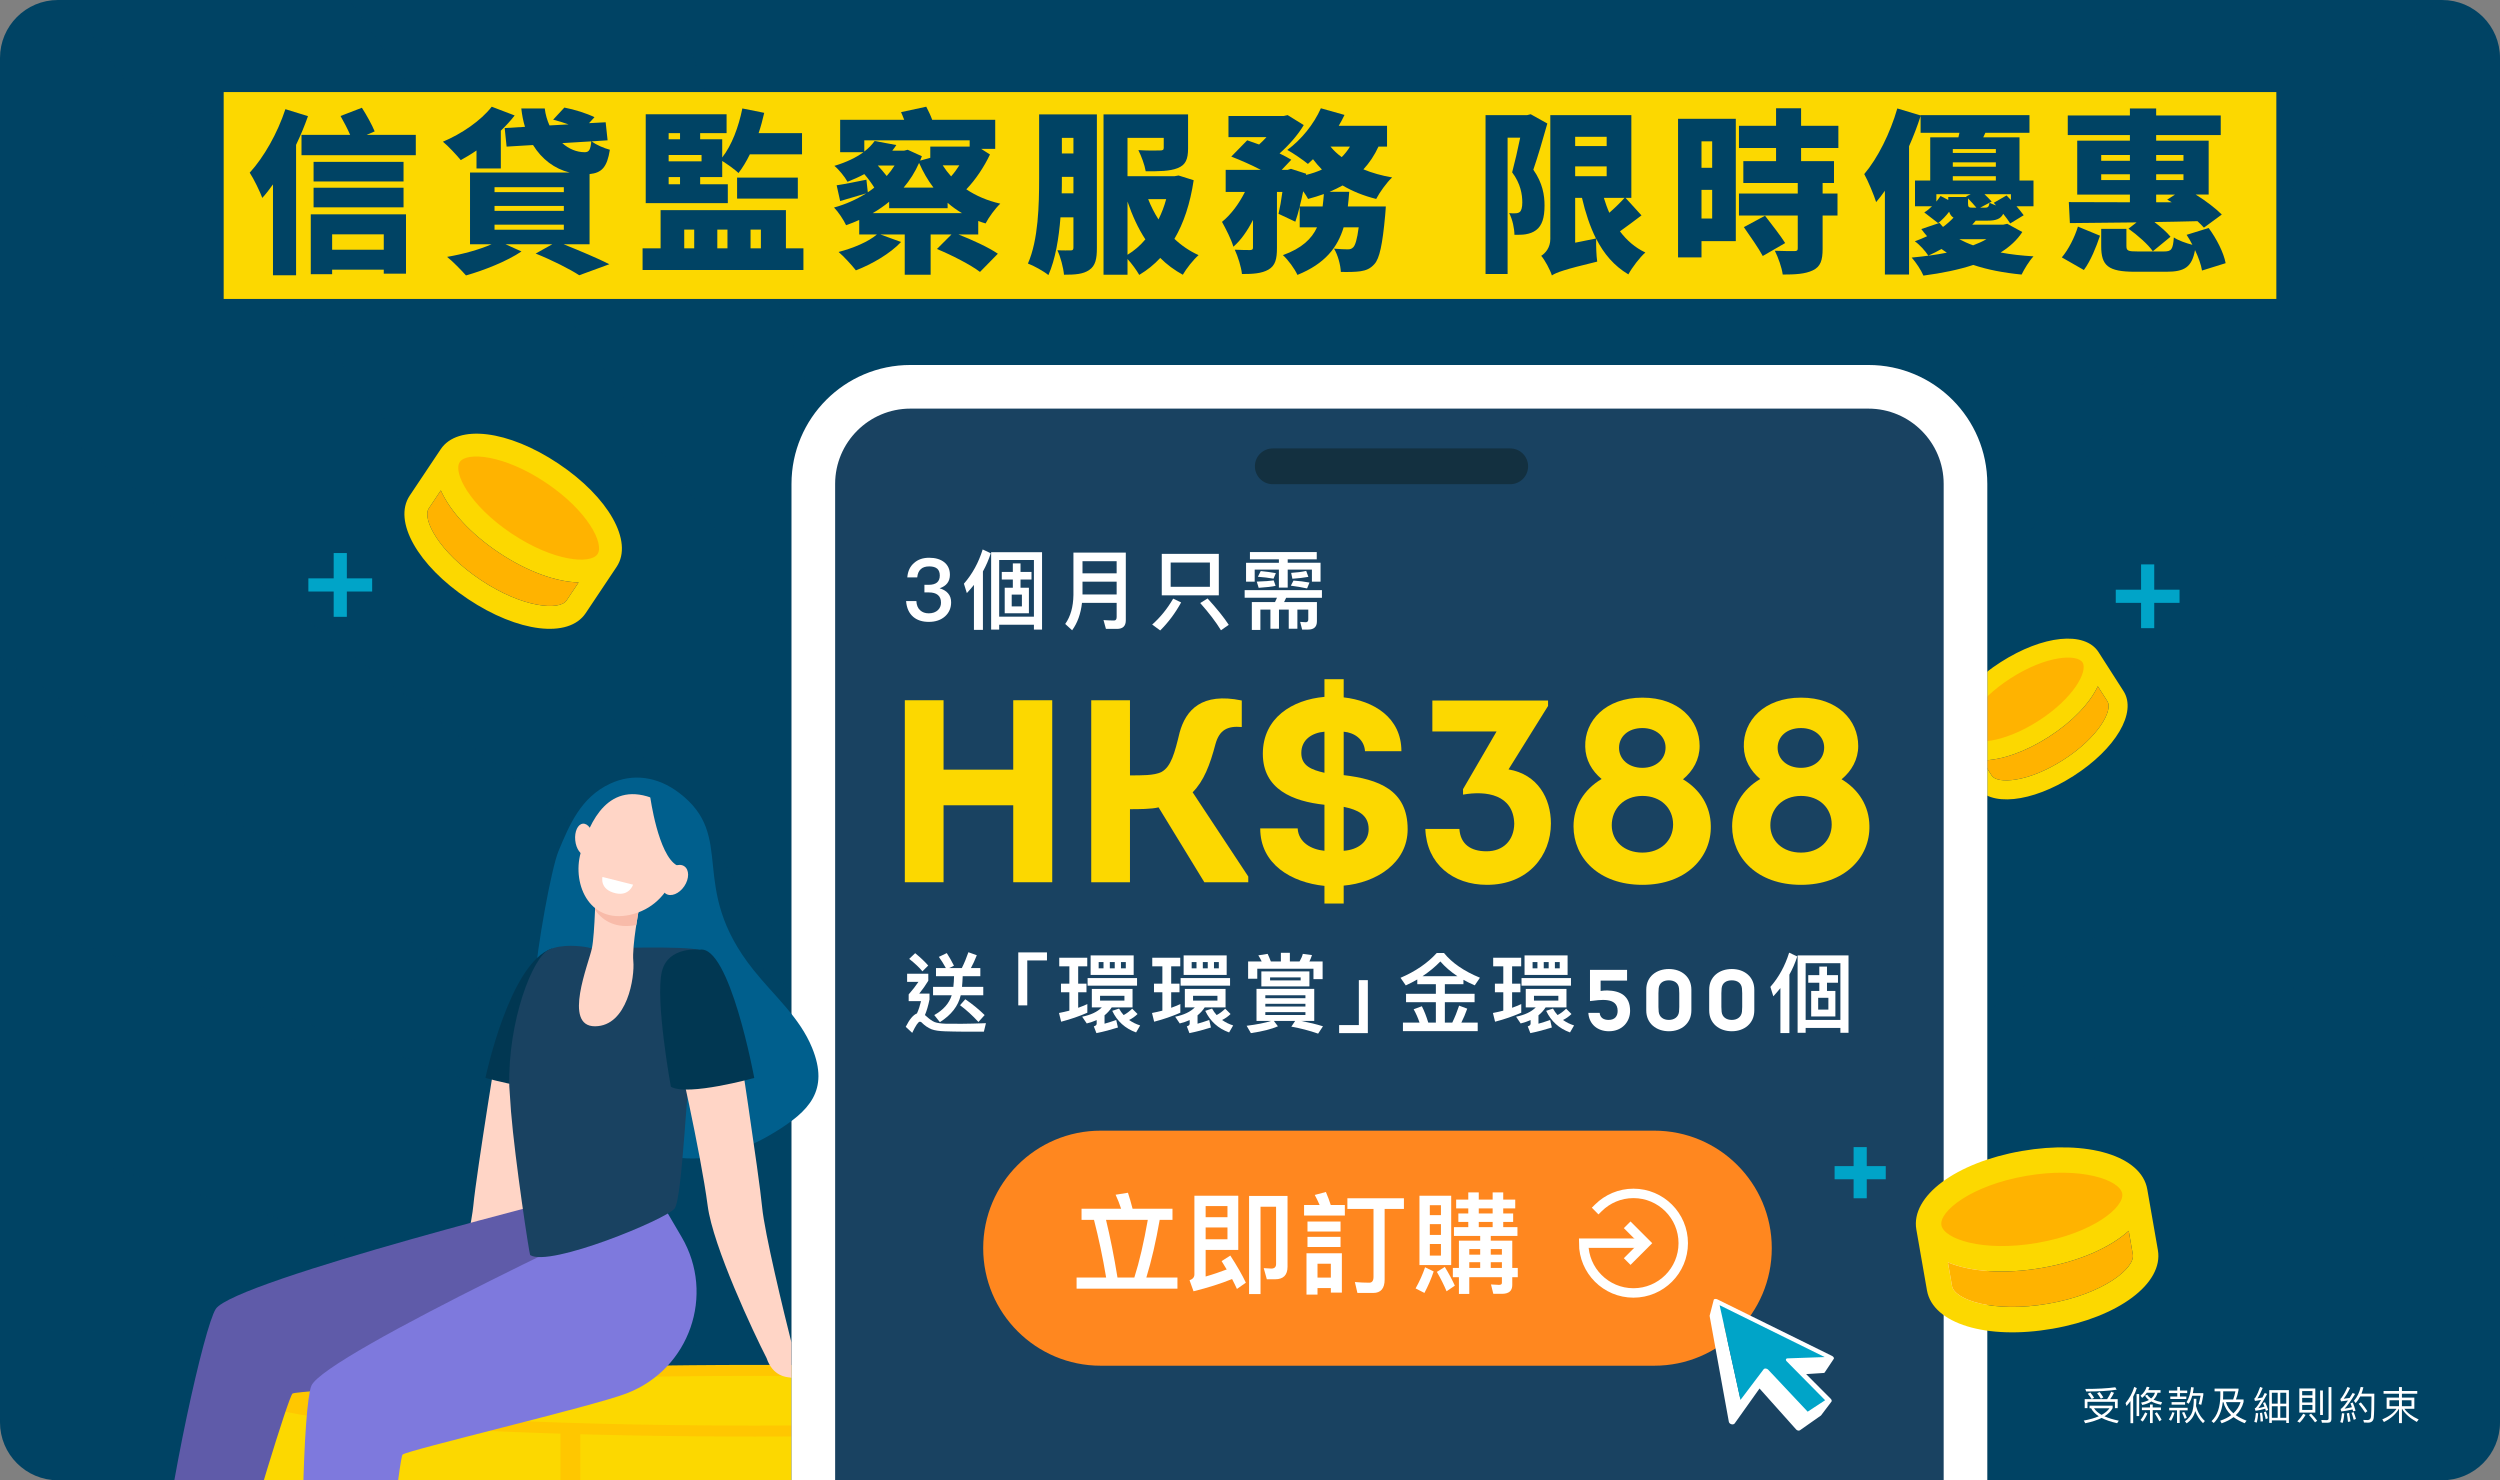
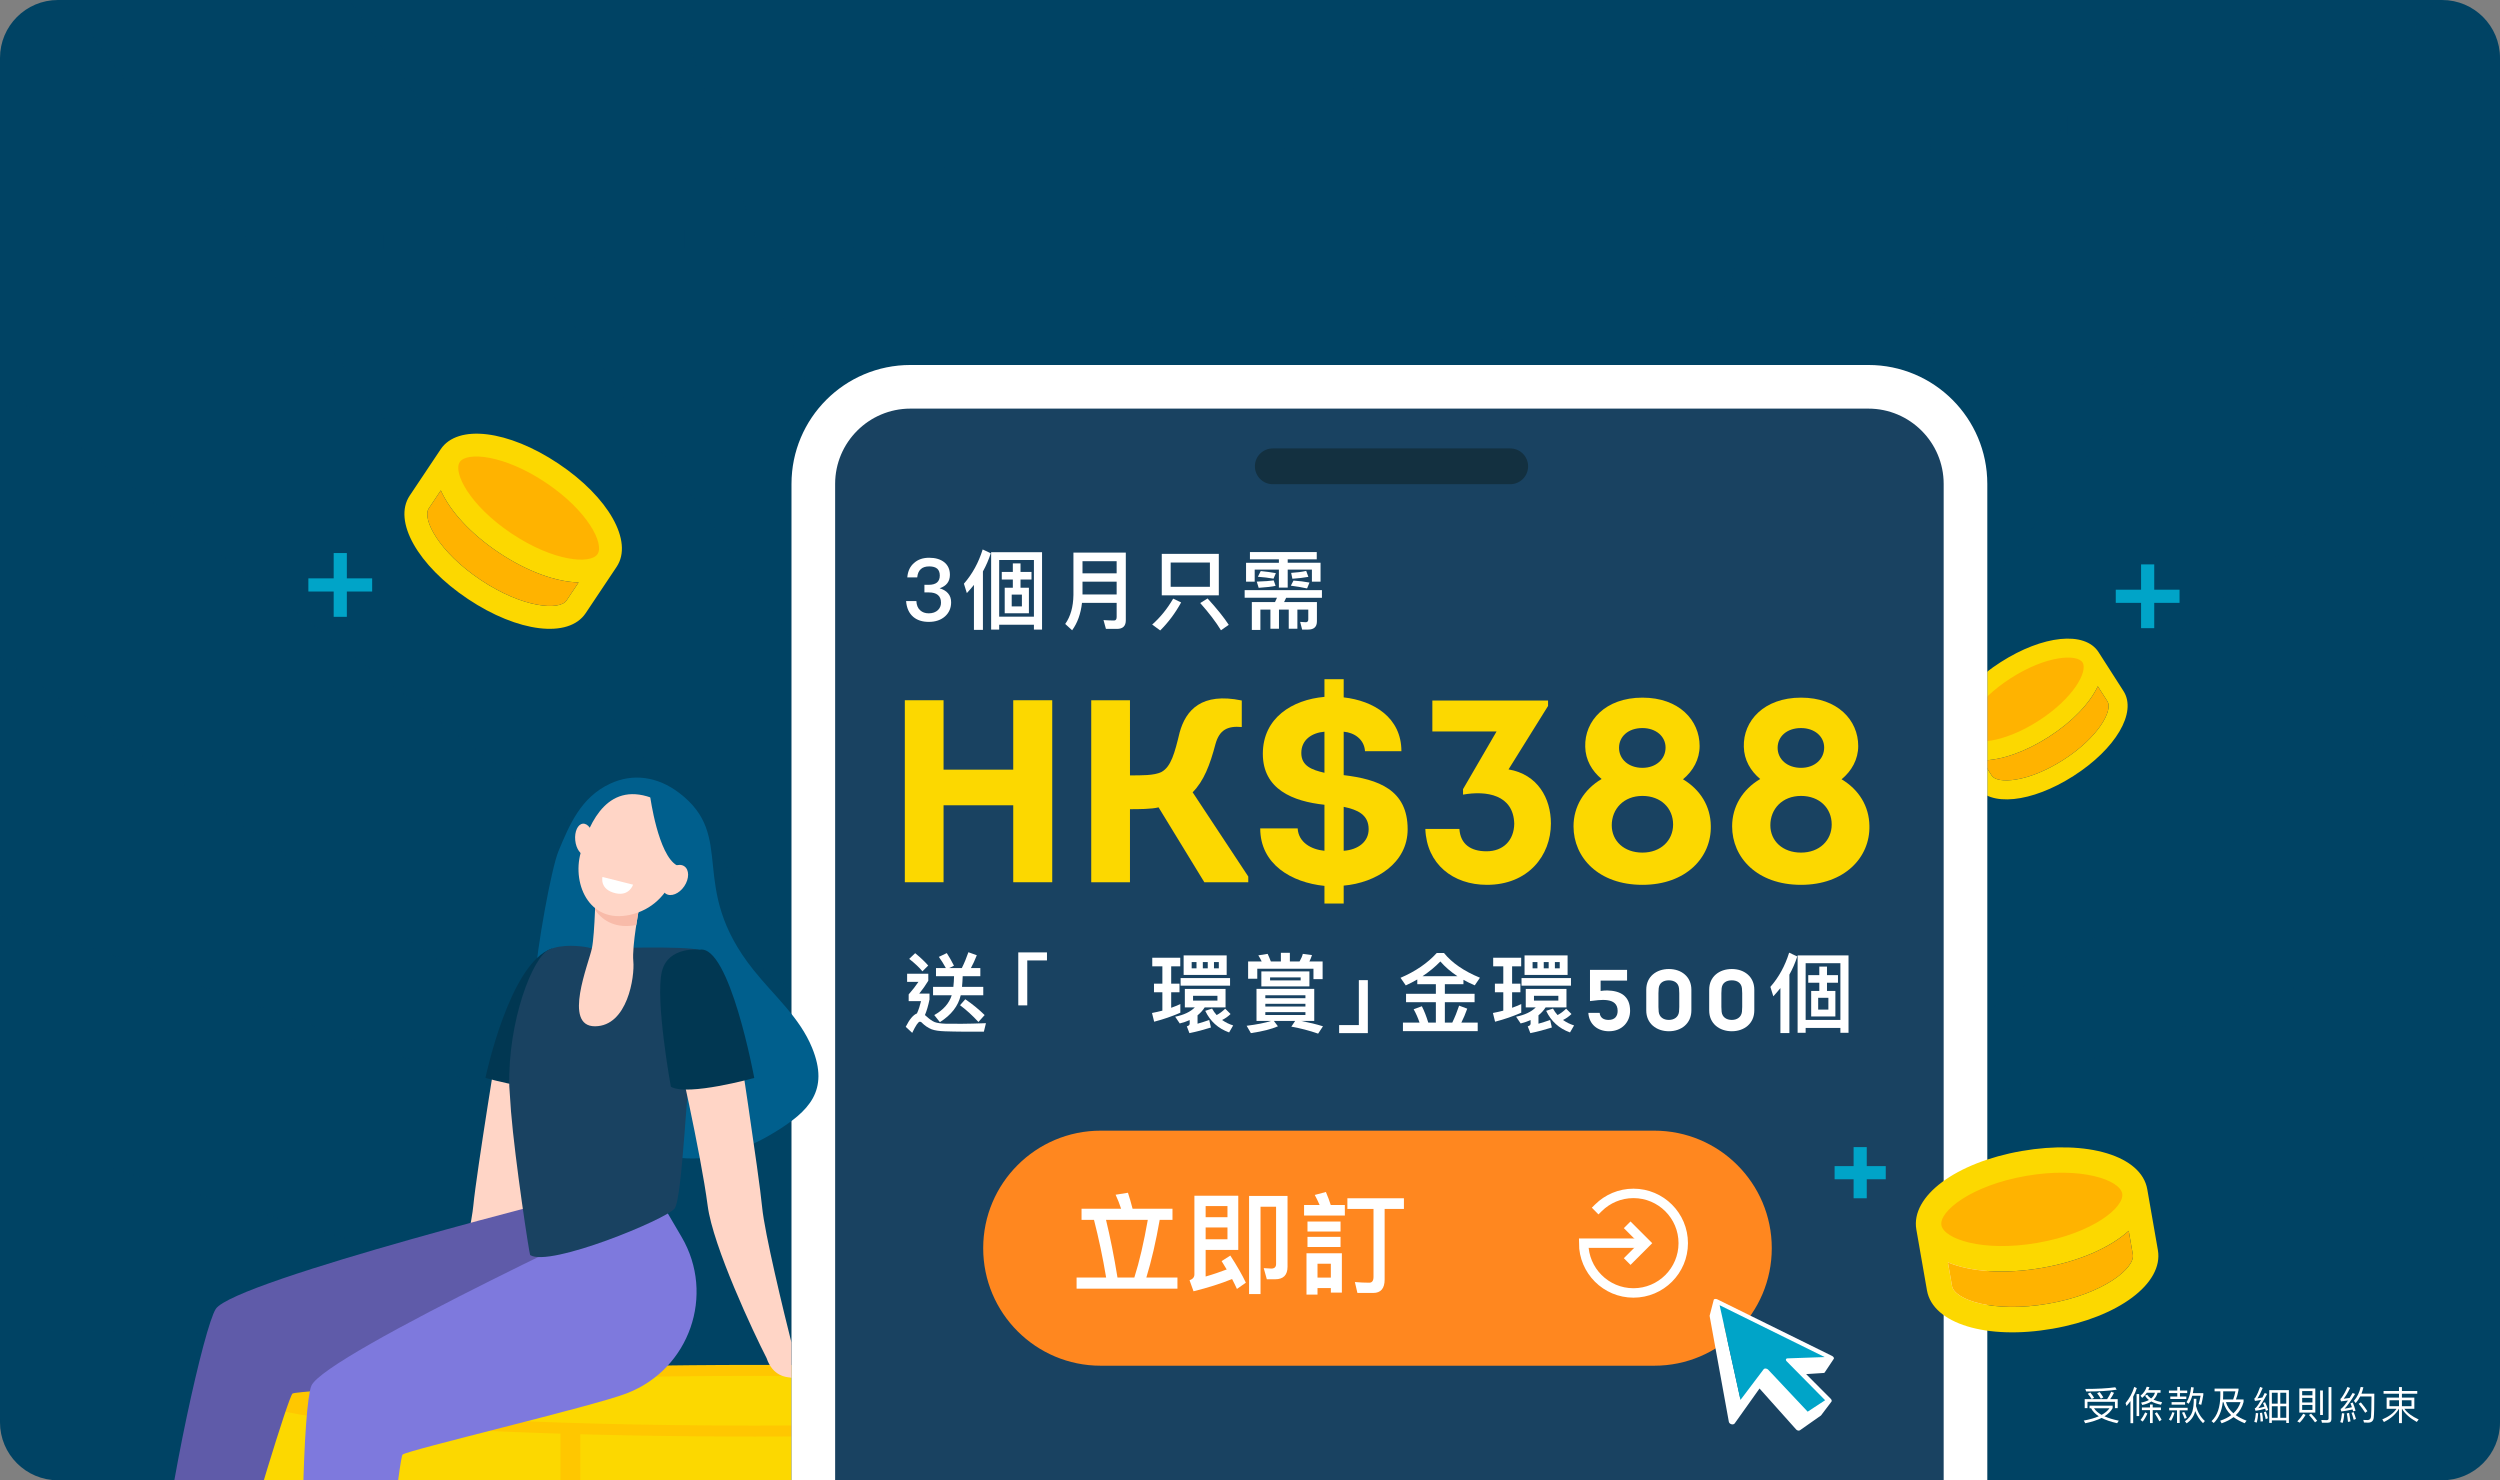
<svg xmlns="http://www.w3.org/2000/svg" xmlns:xlink="http://www.w3.org/1999/xlink" version="1.1" id="Layer_1" x="0px" y="0px" viewBox="0 0 760 450" style="enable-background:new 0 0 760 450;" xml:space="preserve">
  <rect x="0" y="0" width="760" height="450" fill="#808080" stroke="none" />
  <style type="text/css">
	.st0{fill:#004364;}
	.st1{opacity:0.1;}
	.st2{clip-path:url(#SVGID_00000043415954414333503500000012602006076536885918_);fill:#004364;}
	.st3{fill:#FCD800;}
	.st4{enable-background:new    ;}
	.st5{clip-path:url(#SVGID_00000032635551047730696470000016541271059385771419_);}
	.st6{fill:#FFC700;}
	.st7{fill:#ECC355;}
	.st8{fill:#FFFFFF;}
	.st9{fill:#FFB300;}
	.st10{clip-path:url(#SVGID_00000070818513905981702620000009881089611344663224_);}
	.st11{fill:#194261;}
	.st12{fill:#133040;}
	.st13{fill:#FF871F;}
	.st14{fill:none;stroke:#FFFFFF;stroke-width:2.869;stroke-linecap:square;stroke-miterlimit:10;}
	.st15{clip-path:url(#SVGID_00000021799478218247048200000004275408683210700421_);}
	.st16{fill:#005F8D;}
	.st17{fill:#FFD5C6;}
	.st18{fill:#013752;}
	.st19{fill:#5F5BA9;}
	.st20{fill:#7E79DD;}
	.st21{fill:#F8BBA9;}
	.st22{fill:#00A4C8;}
	.st23{fill:none;stroke:#00A4C8;stroke-width:4;stroke-linecap:square;stroke-miterlimit:10;}
	.st24{display:none;}
</style>
  <g id="layout">
    <g>
      <path class="st0" d="M742.387,450H17.613C7.886,450,0,442.114,0,432.387V17.613    C0,7.886,7.886,0,17.613,0h724.774C752.114,0,760,7.886,760,17.613v414.774    C760,442.114,752.114,450,742.387,450z" />
      <g class="st1">
        <g>
          <defs>
            <path id="SVGID_1_" d="M741.234,450H18.766C8.402,450,0,441.598,0,431.234V18.766       C0,8.402,8.402,0,18.766,0h722.469C751.598,0,760,8.402,760,18.766v412.468       C760,441.598,751.598,450,741.234,450z" />
          </defs>
          <clipPath id="SVGID_00000031897944931185562510000003140076742280284825_">
            <use xlink:href="#SVGID_1_" style="overflow:visible;" />
          </clipPath>
          <polygon style="clip-path:url(#SVGID_00000031897944931185562510000003140076742280284825_);fill:#004364;" points="      -7.798,595.304 -7.798,528.036 214.871,461.56 -7.798,466.912 -7.798,403.898       214.871,409.254 -7.798,342.774 -7.798,275.506 231.039,359.507 -7.798,194.603       -7.798,111.25 261.784,317.186 -7.798,-35.706 -7.798,-165.293 304.1,286.442       86.716,-339.698 170.864,-339.698 353.847,270.278 340.863,-339.698 419.137,-339.698       406.153,270.278 590.299,-339.698 674.448,-339.698 455.9,286.442 767.798,-165.293       767.798,-35.706 498.216,317.186 767.798,111.25 767.798,194.603 528.961,359.507       767.798,275.506 767.798,342.774 545.128,409.254 767.798,403.898 767.798,466.912       545.128,461.56 767.798,528.036 767.798,595.304     " />
        </g>
      </g>
      <g>
-         <rect x="67.997" y="27.988" class="st3" width="624.007" height="62.891" />
        <g class="st4">
          <path class="st0" d="M93.626,35.312c-1.011,2.873-2.235,5.853-3.618,8.727v39.639      h-7.023V56.063c-1.064,1.49-2.128,2.873-3.246,4.097      c-0.638-1.756-2.607-5.853-3.831-7.661      c4.31-4.683,8.46-12.025,10.854-19.314L93.626,35.312z M126.402,41.005v6.172      H91.658v-6.172h14.792c-0.798-1.862-1.968-4.044-2.926-5.746l6.491-2.501      c1.437,2.234,3.086,5.214,3.884,7.183l-2.447,1.064H126.402z M94.478,65.162      h28.945v18.037h-6.758v-1.224h-15.696v1.384h-6.492V65.162z M122.678,55.159      H95.329V49.2h27.349V55.159z M95.329,57.074h27.349v5.96H95.329V57.074z       M100.969,71.227v4.683h15.696v-4.683H100.969z" />
          <path class="st0" d="M144.857,45.741c-1.596,1.117-3.246,2.075-4.789,2.927      c-1.224-1.49-3.831-4.31-5.427-5.587      c5.693-2.395,11.546-6.385,14.845-10.642l6.97,2.66      c-1.224,1.597-2.661,3.14-4.204,4.629v11.493h-7.396V45.741z M171.354,74.26      c5.001,2.021,10.588,4.362,13.887,6.065l-9.152,3.352      c-2.767-1.809-8.087-4.522-13.249-6.598l5.055-2.819h-14.207l4.842,2.182      c-4.417,2.979-11.387,5.746-16.867,7.289c-1.384-1.543-4.044-4.31-5.747-5.64      c4.735-0.799,9.896-2.235,13.515-3.831h-6.544V52.445h30.275      c-4.576-1.117-8.46-4.044-11.12-8.354l-8.035,0.479l-0.585-5.64l6.172-0.372      c-0.532-1.703-0.904-3.618-1.117-5.587h7.129      c0.213,1.862,0.745,3.618,1.437,5.161l5.799-0.319      c-1.543-0.532-3.192-1.064-4.682-1.437l3.405-3.672      c2.926,0.532,6.97,1.81,9.152,2.927l-1.649,1.81l5.055-0.267l0.585,5.48      l-4.842,0.319c1.437,1.117,3.778,2.075,5.534,2.554      c-0.852,5.428-2.554,7.023-6.172,7.396v21.336H171.354z M150.337,58.404h21.07      v-1.489h-21.07V58.404z M150.337,64.097h21.07v-1.489h-21.07V64.097z       M150.337,69.844h21.07V68.3h-21.07V69.844z M170.928,43.506      c1.969,1.756,4.363,2.767,6.811,2.767c1.384,0,1.756-0.798,2.022-3.299      L170.928,43.506z" />
          <path class="st0" d="M244.24,75.484v6.598h-48.897v-6.598h5.48V63.884h38.096v11.6      H244.24z M221.255,61.756H196.3V34.727h24.582v5.746h-8.035v1.862h6.705v5.533      c2.926-3.724,5.001-9.311,6.119-14.897l6.651,1.33      c-0.479,2.075-1.011,4.15-1.703,6.172h13.195v6.438h-15.855      c-1.064,2.182-2.235,4.097-3.458,5.693c-1.011-1.012-3.352-2.661-4.948-3.672      v4.896h-6.705v2.182h8.407V61.756z M203.271,40.473v1.862h3.458v-1.862H203.271z       M213.273,47.125h-10.003v1.915h10.003V47.125z M203.271,56.01h3.458v-2.182      h-3.458V56.01z M208.006,75.484h3.033v-5.693h-3.033V75.484z M218.062,69.791      v5.693h3.086v-5.693H218.062z M224.075,53.988h18.463v6.385H224.075V53.988z       M228.171,69.791v5.693h3.14v-5.693H228.171z" />
          <path class="st0" d="M297.386,71.281h-6.013c4.097,1.596,9.205,3.937,11.972,5.853      l-5.427,5.533c-2.767-2.128-8.673-5.161-13.089-6.97l4.416-4.416h-6.332      v12.237h-7.875V71.281h-7.396l6.278,2.287      c-3.352,3.565-8.885,6.758-13.728,8.62c-1.17-1.49-3.724-4.31-5.267-5.587      c4.469-1.171,9.045-3.086,11.652-5.32h-5.374v-4.417      c-1.277,0.586-2.607,1.118-3.991,1.597c-0.745-1.597-2.394-4.097-3.671-5.374      c3.512-0.958,6.811-2.447,9.791-4.31c-2.82,0.852-5.374,1.596-7.928,2.341      l-1.064-4.789c2.5-0.372,5.587-1.011,9.045-1.702l0.425,3.831      c0.639-0.426,1.331-0.904,1.969-1.437c-0.798-1.277-1.916-2.82-3.033-4.097      c-1.543,0.851-3.246,1.596-5.108,2.341c-0.798-1.49-2.713-3.831-3.991-4.842      c3.725-1.117,6.651-2.555,8.833-4.15h-7.077v-9.844h19.474      c-0.319-0.798-0.639-1.649-0.958-2.341l7.662-1.649      c0.638,1.224,1.33,2.66,1.809,3.99h19.155v8.833h-4.257l2.66,1.702      c-1.755,3.725-4.363,7.662-7.183,10.589c2.926,1.969,6.385,3.458,10.322,4.362      c-1.49,1.384-3.512,4.15-4.47,6.013c-0.745-0.213-1.49-0.479-2.234-0.745      V71.281z M262.748,46.06c1.33-1.011,2.341-2.075,3.139-3.192l6.598,1.224      c-0.373,0.585-0.798,1.171-1.224,1.703h3.618l1.064-0.267l4.31,1.969      c-0.16,0.479-0.373,0.904-0.532,1.33l3.086-0.852v-3.405h11.972v-1.915      h-32.031V46.06z M270.303,61.331c-1.543,1.277-3.246,2.447-5.001,3.459H292.438      c-1.543-0.905-3.033-1.969-4.363-3.14v1.649h-17.771V61.331z M266.845,50.317      c0.958,1.011,1.862,2.128,2.714,3.192c0.904-1.011,1.703-2.075,2.395-3.192      H266.845z M283.765,57.021c-1.703-2.235-3.14-4.735-4.363-7.503      c-1.224,2.82-2.82,5.268-4.682,7.503H283.765z M286.585,50.263      c0.745,1.171,1.596,2.288,2.554,3.353c0.905-1.011,1.756-2.182,2.501-3.353      H286.585z" />
          <path class="st0" d="M333.453,75.377c0,3.299-0.426,5.427-2.341,6.704      c-1.862,1.277-4.256,1.437-7.662,1.437c-0.16-2.021-1.064-5.533-2.022-7.449      c1.596,0.106,3.458,0.054,4.097,0.054c0.585,0,0.798-0.213,0.798-0.905V66.066      h-3.937c-0.479,6.278-1.543,12.77-3.671,17.559      c-1.33-1.117-4.47-2.873-6.226-3.512c3.193-7.236,3.405-17.984,3.405-25.806      V34.78h17.559V75.377z M326.323,58.777v-5.002h-3.512v0.532      c0,1.384,0,2.873-0.053,4.47H326.323z M322.811,41.91v4.735h3.512V41.91H322.811z       M362.876,54.786c-1.064,7.13-3.033,13.036-5.853,17.825      c2.128,2.021,4.629,3.725,7.343,4.948c-1.596,1.383-3.725,4.097-4.789,5.959      c-2.554-1.384-4.842-3.086-6.864-5.107c-1.862,2.021-3.991,3.724-6.385,5.16      c-0.798-1.383-2.235-3.404-3.565-4.842v4.789h-7.29V34.78h25.699v10.322      c0,3.246-0.692,5.055-3.192,6.013c-2.395,0.958-5.64,0.958-9.684,0.958      c-0.319-1.969-1.33-4.629-2.234-6.438c2.341,0.16,5.746,0.16,6.544,0.106      c0.851,0,1.17-0.159,1.17-0.798V41.91h-11.014v11.652h14.312l1.224-0.213      L362.876,54.786z M342.764,77.453c2.021-1.224,3.831-2.767,5.427-4.683      c-2.234-3.405-3.99-7.289-5.427-11.492V77.453z M349.042,60.533      c0.851,2.182,1.916,4.257,3.139,6.172c0.958-1.915,1.756-3.99,2.341-6.172      H349.042z" />
          <path class="st0" d="M419.055,44.57c-1.224,2.661-2.767,4.948-4.575,6.917      c2.606,1.064,5.533,1.916,8.726,2.448c-1.649,1.543-3.831,4.575-4.842,6.544      c-3.831-0.957-7.236-2.341-10.216-4.097c-1.277,0.691-2.554,1.33-3.938,1.915      h5.959c-0.106,1.543-0.266,3.033-0.425,4.47h11.546      c0,0-0.106,1.862-0.213,2.82c-0.799,8.779-1.703,12.982-3.246,14.685      c-1.276,1.438-2.554,1.916-4.203,2.182c-1.384,0.213-3.565,0.267-6.013,0.213      c-0.106-2.182-0.904-5.161-2.075-7.076c1.703,0.159,3.299,0.213,4.15,0.213      c0.745,0,1.171-0.106,1.703-0.639c0.585-0.585,1.17-2.341,1.649-6.065h-4.576      c-1.862,6.118-5.64,11.067-14.047,14.472      c-0.852-1.861-2.82-4.575-4.416-6.012c5.8-2.075,8.779-5.002,10.375-8.46      h-5.268v-6.278c-0.426,1.702-0.851,3.245-1.33,4.575l-5.107-2.395      c0.426-1.809,0.851-4.203,1.17-6.65h-1.649v17.026      c0,3.352-0.479,5.374-2.606,6.598c-2.075,1.171-4.683,1.33-8.035,1.33      c-0.213-2.128-1.224-5.32-2.182-7.396c1.809,0.106,3.991,0.106,4.682,0.106      c0.639-0.054,0.852-0.16,0.852-0.799v-8.354      c-1.649,3.246-3.671,6.173-5.959,8.142c-0.639-2.235-2.288-5.428-3.458-7.556      c2.767-2.235,5.214-5.587,6.97-9.099h-5.853v-6.704h10.695      c-2.82-1.49-6.226-2.979-8.992-4.044l4.842-4.948      c1.117,0.372,2.341,0.798,3.618,1.277c0.745-0.692,1.543-1.437,2.234-2.235      h-11.546v-6.438h16.813l1.171-0.267l4.895,3.033      c-1.702,2.927-4.469,6.065-7.342,8.619c1.383,0.692,2.606,1.33,3.564,1.916      l-2.927,3.086h1.81l1.011-0.319l4.629,1.49l-0.053,0.372      c1.756-0.426,3.352-0.958,4.842-1.649c-0.958-0.958-1.862-2.022-2.714-3.14      c-0.532,0.532-1.064,1.012-1.543,1.437c-1.489-1.224-4.522-3.299-6.278-4.256      c4.15-2.979,8.088-7.822,10.216-12.664l7.183,2.022      c-0.532,1.117-1.117,2.234-1.756,3.299h14.686v6.331H419.055z M402.082,62.767      c0.159-1.224,0.266-2.501,0.372-3.777c-1.543,0.532-3.139,1.063-4.788,1.489      c-0.319-0.639-0.905-1.489-1.49-2.341c-0.319,1.597-0.691,3.14-1.064,4.629      H402.082z M404.477,44.57c0.957,1.171,2.074,2.235,3.405,3.193      c0.957-0.958,1.809-2.022,2.5-3.193H404.477z" />
          <path class="st0" d="M470.389,37.547c-1.277,4.575-2.873,10.003-4.257,14.046      c2.873,4.098,3.405,7.822,3.405,10.854c0,3.778-0.745,6.119-2.554,7.502      c-0.904,0.692-1.969,1.064-3.192,1.277c-0.904,0.16-2.129,0.16-3.405,0.16      c0-1.862-0.585-4.736-1.597-6.598c0.745,0.053,1.33,0.105,1.862,0.053      c0.479,0,0.958-0.106,1.33-0.372c0.532-0.426,0.799-1.437,0.799-2.927      c0-2.341-0.479-5.693-3.086-9.151c0.798-2.979,1.756-7.13,2.447-10.535      h-3.831v41.448h-6.704v-48.312h12.663l1.064-0.266L470.389,37.547z M499.015,65.481      c-2.182,1.649-4.523,3.405-6.545,4.842c2.021,2.714,4.576,4.948,7.715,6.438      c-1.702,1.49-4.044,4.576-5.161,6.651c-4.31-2.554-7.449-6.226-9.79-10.854      c-0.053,2.182,0.054,5.268,0.319,6.971      c-10.163,2.447-12.397,3.299-13.78,4.203c-0.532-1.703-2.129-4.683-3.246-5.959      c1.277-0.799,2.767-2.501,2.767-5.108V34.993h24.635V60.16h-1.756      L499.015,65.481z M478.849,41.59v2.82h9.577V41.59H478.849z M478.849,53.562h9.577      v-2.979h-9.577V53.562z M485.181,72.504c-1.81-3.618-3.192-7.769-4.257-12.345      h-2.075v13.621L485.181,72.504z M487.574,60.16      c0.479,1.543,1.012,3.086,1.649,4.523c1.649-1.438,3.405-3.14,4.63-4.523      H487.574z" />
          <path class="st0" d="M527.685,73.302h-10.429v4.948h-7.13v-42.141h17.559V73.302z       M517.256,42.974v8.034h3.246v-8.034H517.256z M520.502,66.439v-8.727h-3.246      v8.727H520.502z M547.531,44.996v3.991h10.003v6.65h-3.459v3.192h4.522v6.704      h-4.522v10.109c0,3.512-0.639,5.428-2.979,6.545s-5.32,1.277-9.151,1.277      c-0.267-2.129-1.384-5.215-2.395-7.236c2.234,0.106,5.107,0.106,5.906,0.106      c0.798,0,1.063-0.16,1.063-0.852v-9.95h-17.877v-6.704h17.877V55.637h-16.547      v-6.65h9.949v-3.991h-11.279v-6.757h11.279v-5.321h7.609v5.321h11.333v6.757      H547.531z M536.57,65.587c1.915,2.501,4.735,6.065,6.119,8.3l-6.811,3.938      c-1.171-2.234-3.831-6.013-5.747-8.779L536.57,65.587z" />
          <path class="st0" d="M618.183,62.714h-5.161c0.852,1.011,1.649,1.969,2.182,2.713      l-4.097,2.501c-0.479-0.798-1.277-1.862-2.129-2.927      c-0.744,1.544-2.181,2.075-4.735,2.075h-3.618      c-0.318,0.426-0.691,0.799-1.063,1.224h9.417l1.225-0.266l4.575,2.501      C613.234,72.93,611,75.005,608.18,76.76c3.086,0.586,6.438,0.958,10.003,1.171      c-1.276,1.33-2.819,3.885-3.618,5.534      c-5.48-0.532-10.429-1.49-14.685-2.927      c-4.363,1.437-9.472,2.501-15.164,3.245c-0.692-1.649-2.235-3.99-3.565-5.479      c3.938-0.373,7.502-0.852,10.694-1.49c-0.585-0.372-1.117-0.745-1.649-1.117      c-1.224,0.691-2.554,1.383-3.99,2.021c-0.852-1.383-2.767-3.458-4.097-4.362      c1.33-0.479,2.607-1.012,3.725-1.544c-0.586-0.691-1.224-1.437-1.756-2.181      l5.533-1.862c0.319,0.426,0.691,0.798,1.064,1.224      c1.224-0.904,2.288-1.862,3.192-2.82c-0.691-0.426-1.064-1.011-1.33-1.809      c-0.958,1.276-2.129,2.5-3.353,3.458l-4.203-3.245      c0.798-0.479,1.597-1.118,2.341-1.862h-5.161v-7.822h4.629V41.75h8.566      l0.319-1.384h-11.812v-5.107c-0.958,3.032-2.182,6.172-3.512,9.204V83.465      h-7.343V57.979c-0.852,1.224-1.756,2.394-2.66,3.458      c-0.586-1.915-2.447-6.438-3.618-8.513c4.097-4.843,7.875-12.397,10.056-19.953      l7.077,2.128v-0.106h33.095v5.374h-13.408l-0.639,1.384h11.015v13.142h4.256      V62.714z M592.271,60.798V59.894h5.587l-0.159-0.159l1.383-0.692h-10.429v2.235      c0.479-0.586,0.905-1.171,1.277-1.703L592.271,60.798z M593.654,45.315v1.171      h13.089v-1.171H593.654z M606.743,49.359h-13.089v1.33h13.089V49.359z       M593.654,54.892h13.089v-1.33h-13.089V54.892z M595.623,72.717      c1.33,0.691,2.714,1.33,4.203,1.862c1.543-0.586,2.873-1.171,4.044-1.862      H595.623z M598.283,61.863c0,1.171,0.267,1.276,1.49,1.276h1.063      c-0.691-0.798-1.649-1.915-2.554-2.819V61.863z M609.989,59.416      c0.426,0.425,0.851,0.904,1.33,1.383v-1.756h-8.034      c0.851,0.798,1.649,1.649,2.181,2.235l-3.511,1.861h1.489      c0.904,0,1.171-0.266,1.384-1.489c0.479,0.266,1.224,0.532,1.969,0.798      l-0.692-0.798L609.989,59.416z" />
          <path class="st0" d="M626.794,78.25c2.022-2.395,3.884-6.065,4.896-9.364l6.704,2.767      c-1.171,3.512-2.82,7.608-4.896,10.429L626.794,78.25z M647.492,41.058h-18.889      v-5.959h18.889v-2.128h7.98v2.128h19.634v5.959h-19.634v1.703h15.962v16.388      h-3.937c3.086,1.916,6.118,4.257,7.928,6.065l-5.428,3.991      c-0.531-0.586-1.224-1.277-1.968-1.969c-4.311,0.106-8.727,0.213-13.09,0.266      c1.969,1.49,3.831,3.14,4.896,4.47l-5.374,4.416      c-1.384-2.021-4.683-4.948-7.396-6.863l2.447-1.916      c-7.608,0.106-14.738,0.16-20.272,0.213l-0.319-6.385      c5.056,0,11.547,0.053,18.57,0.053v-2.341h-16.016V42.761h16.016V41.058z       M638.766,48.88h8.727v-1.756h-8.727V48.88z M647.492,54.733v-1.756h-8.727v1.756      H647.492z M669.413,82.241c-0.266-1.702-1.064-3.99-2.128-6.225      c-0.958,5.214-3.192,6.598-8.727,6.598h-9.523      c-8.194,0-10.27-1.862-10.27-7.769v-5.268h7.662v5.161      c0,1.543,0.532,1.703,3.458,1.703h7.981c2.234,0,2.714-0.586,2.979-4.257      c1.33,0.904,3.725,1.756,5.64,2.234c-0.531-1.063-1.117-2.075-1.756-3.032      l6.704-2.075c2.395,3.245,4.576,7.502,5.161,10.694L669.413,82.241z       M655.473,47.125v1.756h8.301v-1.756H655.473z M663.773,52.977h-8.301v1.756h8.301      V52.977z M660.208,61.49c-0.479-0.266-0.904-0.531-1.383-0.798l2.395-1.543      h-5.747v2.341H660.208z" />
        </g>
      </g>
      <g>
        <g>
          <defs>
            <rect id="SVGID_00000110472078969354000750000010377195094309842358_" x="52.431" y="399.129" width="191.868" height="50.871" />
          </defs>
          <clipPath id="SVGID_00000003795651184087955080000010679185331393109388_">
            <use xlink:href="#SVGID_00000110472078969354000750000010377195094309842358_" style="overflow:visible;" />
          </clipPath>
          <g style="clip-path:url(#SVGID_00000003795651184087955080000010679185331393109388_);">
            <path class="st6" d="M379.37,426.221v37.211c0,6.016-67.109,10.893-149.892,10.893       S79.586,469.448,79.586,463.432v-37.211H379.37z" />
            <g>
              <path class="st7" d="M270.896,473.903v-47.682h108.474v37.211        C379.37,468.404,333.535,472.597,270.896,473.903z" />
              <path class="st3" d="M265.848,474.001c-11.644,0.211-23.826,0.323-36.369,0.323        c-18.69,0-36.58-0.249-53.079-0.703v-47.4h89.449V474.001z" />
              <path class="st3" d="M170.393,473.446c-53.404-1.667-90.807-5.523-90.807-10.014v-37.211        h90.807V473.446z" />
            </g>
            <ellipse class="st6" cx="229.478" cy="425.826" rx="149.892" ry="10.892" />
            <path class="st3" d="M106.046,425.826c0,4.17,55.263,7.552,123.433,7.552       c68.17,0,123.433-3.381,123.433-7.552c0-4.171-55.263-7.552-123.433-7.552       C161.309,418.274,106.046,421.655,106.046,425.826z" />
          </g>
        </g>
      </g>
      <g class="st4">
        <path class="st8" d="M642.243,427.32v0.743c-0.527,0.959-1.354,1.799-2.482,2.494     c1.188,0.54,2.639,0.984,4.354,1.332l-0.504,0.768     c-1.895-0.42-3.466-0.96-4.713-1.607c-1.344,0.672-2.998,1.211-4.978,1.619     l-0.455-0.815c1.811-0.336,3.334-0.768,4.569-1.308     c-1.092-0.695-1.871-1.511-2.339-2.435h-0.479v-0.791H642.243z M643.778,428.063     h-0.839v-1.919h-8.348v1.919h-0.84v-2.734h6.824     c0.48-0.695,0.888-1.451,1.224-2.243l0.863,0.324     c-0.384,0.768-0.768,1.403-1.163,1.919h2.278V428.063z M643.467,422.463     c-2.326,0.359-5.421,0.552-9.271,0.552l-0.252-0.78     c3.658,0,6.692-0.168,9.103-0.504L643.467,422.463z M636.619,424.934L635.875,425.305     c-0.372-0.6-0.768-1.139-1.188-1.606l0.756-0.384     C635.863,423.806,636.259,424.346,636.619,424.934z M638.886,430.126     c1.055-0.575,1.847-1.247,2.398-2.015h-4.701     C637.074,428.879,637.842,429.551,638.886,430.126z M639.425,424.813l-0.768,0.396     c-0.359-0.624-0.731-1.176-1.139-1.655l0.779-0.372     C638.682,423.674,639.065,424.214,639.425,424.813z" />
        <path class="st8" d="M649.591,421.982c-0.288,0.936-0.66,1.8-1.104,2.615v8.047     h-0.827v-6.716c-0.372,0.527-0.768,1.02-1.199,1.499l-0.288-0.899     c1.199-1.427,2.087-3.059,2.639-4.905L649.591,421.982z M650.311,423.794v6.692     h-0.792v-6.692H650.311z M653.429,421.683c-0.096,0.312-0.216,0.624-0.348,0.912     h3.729v0.791h-0.911c-0.228,0.84-0.636,1.548-1.224,2.123     c0.708,0.312,1.571,0.576,2.591,0.768l-0.324,0.768     c-1.199-0.252-2.171-0.588-2.938-0.995c-0.743,0.491-1.667,0.852-2.771,1.067     l-0.335-0.731c0.947-0.168,1.738-0.433,2.374-0.792     c-0.527-0.396-0.911-0.84-1.163-1.331l0.647-0.276     c0.264,0.432,0.66,0.815,1.199,1.151c0.576-0.479,0.96-1.055,1.151-1.751     h-2.458c-0.384,0.576-0.864,1.104-1.428,1.571l-0.516-0.659     c0.936-0.744,1.56-1.655,1.883-2.723L653.429,421.683z M652.805,429.694     c-0.396,0.947-0.863,1.764-1.415,2.459l-0.684-0.479     c0.552-0.648,1.02-1.428,1.428-2.315L652.805,429.694z M653.597,427.871v-0.887     h0.827v0.887h2.495v0.804h-2.495v3.935h-0.827v-3.935h-2.459v-0.804H653.597z      M657.123,431.613l-0.672,0.468c-0.336-0.72-0.804-1.511-1.38-2.374     l0.624-0.396C656.319,430.187,656.787,430.954,657.123,431.613z" />
        <path class="st8" d="M661.052,429.455c-0.252,0.947-0.611,1.763-1.067,2.458     l-0.647-0.407c0.468-0.672,0.804-1.403,1.02-2.195L661.052,429.455z      M661.892,422.727v-1.092h0.815v1.092h2.207v0.768h-2.207v1.056h1.931v0.743     h-4.869v-0.743h2.123v-1.056h-2.543v-0.768H661.892z M665.046,427.979v0.756h-2.423     v3.85h-0.815v-3.85h-2.375v-0.756H665.046z M664.266,426.252v0.768h-4.102v-0.768     H664.266z M664.794,431.014l-0.672,0.3c-0.24-0.695-0.516-1.319-0.804-1.858     l0.695-0.216C664.302,429.79,664.565,430.378,664.794,431.014z M667.708,425.245     c0,0.804-0.048,1.535-0.12,2.207c0.528,1.906,1.428,3.418,2.699,4.533     l-0.576,0.659c-1.031-1.007-1.823-2.23-2.375-3.693     c-0.023,0.084-0.036,0.168-0.06,0.264c-0.372,1.415-1.211,2.566-2.53,3.479     l-0.528-0.636c1.14-0.792,1.896-1.775,2.267-2.975     c0.288-1.008,0.432-2.279,0.432-3.838H667.708z M666.904,421.803     c-0.071,0.624-0.168,1.188-0.275,1.715h3.178v0.528     c-0.168,1.02-0.371,2.026-0.623,3.022l-0.804-0.229     c0.239-0.743,0.432-1.583,0.6-2.542h-2.53     c-0.288,1.007-0.648,1.822-1.092,2.446l-0.66-0.468     c0.732-1.104,1.2-2.639,1.416-4.605L666.904,421.803z" />
        <path class="st8" d="M673.231,422.954v-0.815h7.28v0.456     c-0.216,1.115-0.479,2.062-0.792,2.842h2.327v0.756     c-0.408,1.583-1.199,2.914-2.362,4.018c0.911,0.636,2.003,1.199,3.273,1.68     l-0.587,0.768c-1.332-0.54-2.459-1.164-3.37-1.859     c-0.996,0.768-2.207,1.392-3.635,1.883l-0.432-0.791     c1.319-0.444,2.447-1.008,3.358-1.691c-1.224-1.14-2.015-2.459-2.375-3.958     h-0.191c-0.324,2.795-1.247,4.918-2.759,6.356l-0.659-0.575     c1.751-1.631,2.65-4.246,2.674-7.844v-1.224H673.231z M678.881,425.437     c0.264-0.707,0.504-1.535,0.695-2.482h-3.729v1.224     c-0.013,0.432-0.024,0.852-0.048,1.259H678.881z M681.136,426.24h-4.45     c0.36,1.296,1.115,2.435,2.267,3.406     C679.984,428.699,680.716,427.56,681.136,426.24z" />
        <path class="st8" d="M689.526,428.615l-0.696,0.3c-0.071-0.24-0.144-0.456-0.203-0.672     c-1.032,0.312-2.027,0.516-2.963,0.636l-0.216-0.731     c0.144-0.048,0.264-0.12,0.359-0.216c0.433-0.456,0.948-1.235,1.56-2.339     c-0.611,0.108-1.235,0.204-1.871,0.3l-0.191-0.731     c0.119-0.048,0.239-0.156,0.336-0.3c0.551-0.936,1.031-2.015,1.438-3.238     l0.78,0.312c-0.528,1.331-1.067,2.387-1.607,3.179     c0.504-0.072,1.008-0.156,1.523-0.276c0.216-0.42,0.455-0.875,0.695-1.367     l0.731,0.276c-1.079,2.087-1.967,3.525-2.662,4.342     c0.623-0.12,1.247-0.276,1.871-0.468c-0.145-0.408-0.301-0.768-0.456-1.104     l0.623-0.24C688.95,427.008,689.262,427.787,689.526,428.615z M686.492,429.623     c-0.061,1.079-0.204,2.026-0.433,2.854l-0.755-0.228     c0.252-0.791,0.407-1.691,0.479-2.71L686.492,429.623z M687.955,432.069     l-0.744,0.084c-0.023-1.128-0.096-2.003-0.203-2.614l0.671-0.084     C687.811,430.09,687.907,430.966,687.955,432.069z M689.442,431.146l-0.66,0.276     c-0.168-0.792-0.359-1.476-0.563-2.075l0.6-0.24     C689.059,429.742,689.274,430.426,689.442,431.146z M690.642,431.793v0.78h-0.792     v-9.979h5.973v9.99h-0.804v-0.792H690.642z M690.642,423.398v3.321h1.774v-3.321     H690.642z M690.642,427.5v3.502h1.774V427.5H690.642z M695.019,426.72v-3.321h-1.811     v3.321H695.019z M695.019,431.002V427.5h-1.811v3.502H695.019z" />
        <path class="st8" d="M700.891,430.126c-0.455,0.804-1.043,1.596-1.774,2.363     l-0.744-0.384c0.756-0.78,1.355-1.56,1.812-2.327L700.891,430.126z      M703.854,422.091v7.34h-4.857v-7.34H703.854z M702.978,424.178v-1.296h-3.118     v1.296H702.978z M702.978,426.349v-1.403h-3.118v1.403H702.978z M702.978,427.104     h-3.118v1.523h3.118V427.104z M704.429,431.926l-0.671,0.467     c-0.456-0.684-1.067-1.427-1.835-2.242l0.636-0.396     C703.374,430.57,703.997,431.302,704.429,431.926z M706.156,422.702v7.46h-0.84     v-7.46H706.156z M705.868,432.513l-0.191-0.839     c0.575,0.023,1.127,0.048,1.643,0.048c0.372,0,0.563-0.168,0.563-0.504v-9.547     h0.864v9.763c0,0.72-0.384,1.079-1.128,1.079H705.868z" />
        <path class="st8" d="M712.676,429.683c-0.072,1.079-0.24,2.039-0.504,2.878     l-0.743-0.228c0.275-0.791,0.455-1.703,0.527-2.734L712.676,429.683z      M716.082,428.867l-0.731,0.191c-0.048-0.216-0.108-0.407-0.156-0.587     c-1.211,0.287-2.362,0.491-3.442,0.611l-0.216-0.756     c0.145-0.06,0.264-0.132,0.372-0.228c0.516-0.468,1.14-1.247,1.883-2.351     c-0.72,0.096-1.427,0.191-2.135,0.275l-0.204-0.743     c0.12-0.061,0.24-0.168,0.348-0.312c0.696-0.971,1.308-2.087,1.836-3.334     l0.791,0.312c-0.647,1.367-1.295,2.458-1.955,3.273     c0.6-0.06,1.212-0.144,1.812-0.239c0.287-0.468,0.6-0.972,0.911-1.512     l0.756,0.288c-1.296,2.135-2.363,3.634-3.202,4.485     c0.743-0.12,1.487-0.264,2.23-0.443c-0.132-0.42-0.275-0.828-0.432-1.212     l0.695-0.216C715.555,427.092,715.842,427.932,716.082,428.867z M714.559,432.093     l-0.768,0.181c-0.096-0.983-0.228-1.848-0.372-2.603l0.708-0.156     C714.283,430.307,714.427,431.17,714.559,432.093z M716.214,431.35l-0.684,0.3     c-0.204-0.815-0.432-1.535-0.672-2.159l0.647-0.203     C715.771,429.923,716.01,430.606,716.214,431.35z M718.469,421.743     c-0.156,0.684-0.348,1.331-0.588,1.942h3.91c0,3.97-0.061,6.417-0.18,7.353     c-0.12,0.959-0.708,1.451-1.764,1.451c-0.239,0-0.636-0.024-1.199-0.048     l-0.204-0.78c0.492,0.024,0.924,0.036,1.283,0.036     c0.612,0,0.972-0.336,1.067-0.995c0.072-0.672,0.12-2.734,0.145-6.177h-3.442     c-0.384,0.743-0.84,1.415-1.367,2.015l-0.54-0.684     c1.008-1.151,1.691-2.555,2.051-4.222L718.469,421.743z M719.692,428.999     l-0.672,0.491c-0.492-0.827-1.151-1.738-1.979-2.734l0.66-0.42     C718.564,427.355,719.225,428.243,719.692,428.999z" />
        <path class="st8" d="M729.294,422.87v-1.199h0.888v1.199h4.665v0.828h-4.665v1.175     h3.777v3.395h-3.046c0.863,1.223,2.326,2.303,4.365,3.262l-0.587,0.744     c-2.123-1.188-3.61-2.519-4.474-4.006h-0.036v4.354h-0.888v-4.354h-0.036     c-0.911,1.631-2.423,2.975-4.545,4.029l-0.504-0.791     c1.99-0.84,3.441-1.919,4.342-3.238h-3.011v-3.395h3.754v-1.175h-4.689v-0.828     H729.294z M729.294,425.688h-2.891v1.787h2.891V425.688z M733.096,425.688h-2.914     v1.787h2.914V425.688z" />
      </g>
      <g>
        <ellipse transform="matrix(0.842 -0.539 0.539 0.842 -17.38 365.633)" class="st9" cx="615.728" cy="212.497" rx="22.945" ry="11.048" />
        <path class="st3" d="M608.214,201.291c-12.814,8.207-19.356,19.266-15.2,25.754     l7.587,11.846c4.156,6.488,16.951,5.196,29.766-3.011     c12.814-8.207,19.34-19.289,15.185-25.778l-7.584-11.842     C633.81,191.767,621.029,193.084,608.214,201.291z M602.531,231.169     c5.688-0.037,12.967-2.465,20.252-7.131c7.285-4.666,12.532-10.266,14.947-15.413     l2.946,4.599c1.699,2.653-2.685,10.903-13.429,17.784     c-10.744,6.881-20.072,7.412-21.77,4.76L602.531,231.169z M633.089,201.378     c1.702,2.657-2.685,10.903-13.429,17.784     c-10.744,6.881-20.072,7.412-21.77,4.76s2.694-10.909,13.429-17.784     C622.053,199.263,631.39,198.726,633.089,201.378z" />
        <path class="st9" d="M602.531,231.169c5.688-0.037,12.967-2.465,20.252-7.131     c7.285-4.666,12.532-10.266,14.947-15.413l2.946,4.599     c1.699,2.653-2.685,10.903-13.429,17.784     c-10.744,6.881-20.072,7.412-21.77,4.76L602.531,231.169z" />
      </g>
      <g>
        <g>
          <defs>
            <rect id="SVGID_00000102507567069485875670000017903404970849605508_" x="216.904" y="104.252" width="412.226" height="345.748" />
          </defs>
          <clipPath id="SVGID_00000034797730273719312210000014144516981827556489_">
            <use xlink:href="#SVGID_00000102507567069485875670000017903404970849605508_" style="overflow:visible;" />
          </clipPath>
          <g style="clip-path:url(#SVGID_00000034797730273719312210000014144516981827556489_);">
            <g>
              <path class="st11" d="M567.991,110.957H276.765c-19.964,0-36.147,16.184-36.147,36.147        v322.425h363.521V147.104C604.138,127.141,587.955,110.957,567.991,110.957z" />
            </g>
            <g>
              <path class="st12" d="M459.105,147.203h-72.177c-3.005,0-5.441-2.436-5.441-5.441v-0        c0-3.005,2.436-5.441,5.441-5.441h72.177c3.005,0,5.441,2.436,5.441,5.441        v0C464.546,144.767,462.11,147.203,459.105,147.203z" />
            </g>
            <g>
              <path class="st8" d="M567.991,124.22c12.619,0,22.885,10.266,22.885,22.885v333.035        H253.88V147.104c0-12.619,10.266-22.885,22.885-22.885H567.991 M567.991,110.957        H276.765c-19.964,0-36.147,16.184-36.147,36.147v346.297h363.521v-346.297        C604.138,127.141,587.955,110.957,567.991,110.957L567.991,110.957z" />
            </g>
          </g>
        </g>
      </g>
      <g>
        <g class="st4">
          <path class="st3" d="M308.024,268.2v-23.396h-21.183v23.396h-11.777v-55.328h11.777      v21.103h21.183v-21.103h11.856v55.328H308.024z" />
          <path class="st3" d="M343.512,235.715c3.399,0,7.351,0.079,9.564-1.028      c2.925-1.58,4.031-5.77,5.533-12.013c1.897-6.877,6.719-12.251,18.891-9.722      v8.062c-4.427-0.395-6.798,0.949-7.983,5.137      c-1.66,6.323-3.557,11.303-6.956,14.702l16.915,25.608v1.739h-13.357      l-13.911-22.764c-2.134,0.554-6.245,0.554-8.695,0.554v22.21h-11.777v-55.328      h11.777V235.715z" />
          <path class="st3" d="M394.491,251.839c0.237,4.189,4.031,6.402,8.142,6.798v-13.99      c-9.564-1.028-18.732-4.664-18.732-15.492c0-10.907,8.932-16.44,18.732-17.309      v-5.375h5.849v5.532c9.09,1.028,17.547,6.087,17.547,16.362h-11.065      c-0.237-3.715-3.398-5.691-6.481-5.928v13.2      c10.513,1.265,19.444,4.426,19.444,16.44c0,10.354-9.644,16.282-19.444,17.151      v5.454h-5.849v-5.375c-10.038-1.027-19.523-6.561-19.523-17.468H394.491z       M402.633,222.436c-3.715,0.316-7.035,2.371-7.035,6.481      c0,3.952,3.241,5.138,7.035,6.007V222.436z M408.481,258.637      c4.427-0.316,7.588-2.767,7.588-6.561c0-4.427-3.398-5.929-7.588-6.798      V258.637z" />
          <path class="st3" d="M443.653,251.997c0.316,4.663,3.479,6.797,8.221,6.797      c5.138,0,8.378-3.319,8.457-8.378c-0.237-8.853-8.457-10.117-15.571-8.853      v-1.66l10.196-17.546h-19.522v-9.405h35.173v1.659l-12.014,19.286      c8.853,1.502,12.883,8.773,12.883,16.44c0,9.801-6.955,18.653-19.443,18.653      c-10.354,0-18.338-6.323-18.732-16.993H443.653z" />
          <path class="st3" d="M520.085,251.049c0.237,9.563-7.509,17.941-20.788,17.941      c-13.357,0-20.945-8.299-20.945-17.784c0-6.007,3.161-11.224,8.536-14.385      c-2.925-2.45-4.9-5.771-4.979-9.801      c-0.237-7.904,6.165-14.939,17.389-14.939c11.145,0,17.389,6.877,17.389,14.702      c0,4.031-1.976,7.588-5.059,10.117C516.923,240.062,520.006,245.12,520.085,251.049      z M508.624,250.653c0-4.979-3.715-8.694-9.327-8.694      c-5.69,0-9.326,3.952-9.326,8.932c0,4.742,3.715,8.299,9.326,8.299      C504.909,259.189,508.624,255.475,508.624,250.653z M506.332,227.257      c0-3.398-2.925-5.927-7.035-5.927c-4.347,0-7.113,2.608-7.113,6.006      c0,3.479,2.925,6.087,7.113,6.087      C503.486,233.423,506.332,230.735,506.332,227.257z" />
          <path class="st3" d="M568.299,251.049c0.237,9.563-7.509,17.941-20.788,17.941      c-13.357,0-20.945-8.299-20.945-17.784c0-6.007,3.161-11.224,8.536-14.385      c-2.925-2.45-4.9-5.771-4.979-9.801      c-0.237-7.904,6.165-14.939,17.389-14.939c11.145,0,17.389,6.877,17.389,14.702      c0,4.031-1.976,7.588-5.059,10.117C565.137,240.062,568.22,245.12,568.299,251.049      z M556.838,250.653c0-4.979-3.715-8.694-9.327-8.694      c-5.69,0-9.326,3.952-9.326,8.932c0,4.742,3.715,8.299,9.326,8.299      C553.123,259.189,556.838,255.475,556.838,250.653z M554.546,227.257      c0-3.398-2.925-5.927-7.035-5.927c-4.347,0-7.113,2.608-7.113,6.006      c0,3.479,2.925,6.087,7.113,6.087      C551.7,233.423,554.546,230.735,554.546,227.257z" />
        </g>
        <g class="st4">
          <path class="st8" d="M287.063,170.923c1.13,0.92,1.708,2.182,1.708,3.811      c0,2.049-1.051,3.416-3.126,4.099c1.104,0.342,1.971,0.841,2.549,1.524      c0.63,0.709,0.946,1.629,0.946,2.732c0,1.734-0.604,3.153-1.813,4.257      c-1.261,1.13-2.917,1.708-4.966,1.708c-1.944,0-3.521-0.5-4.703-1.498      c-1.314-1.104-2.05-2.732-2.208-4.835h3.127      c0.053,1.209,0.42,2.155,1.156,2.812c0.657,0.604,1.524,0.92,2.601,0.92      c1.183,0,2.128-0.342,2.812-0.998c0.604-0.604,0.92-1.341,0.92-2.233      c0-1.078-0.342-1.866-0.972-2.365c-0.631-0.525-1.55-0.762-2.759-0.762h-1.313      v-2.312h1.313c1.104,0,1.945-0.236,2.522-0.71      c0.552-0.473,0.841-1.182,0.841-2.102s-0.263-1.603-0.762-2.076      c-0.552-0.473-1.366-0.709-2.444-0.709c-1.104,0-1.944,0.263-2.549,0.814      c-0.63,0.552-0.998,1.393-1.104,2.522h-3.021      c0.158-1.892,0.841-3.363,2.102-4.414c1.182-1.052,2.707-1.551,4.545-1.551      C284.357,169.557,285.907,170.004,287.063,170.923z" />
          <path class="st8" d="M301.2,168.19c-0.63,1.944-1.418,3.784-2.391,5.518v17.763      h-2.733v-13.663c-0.683,0.841-1.393,1.682-2.155,2.496l-0.893-2.864      c2.575-2.942,4.467-6.411,5.702-10.405L301.2,168.19z M316.782,191.392h-2.47      v-1.471h-10.563v1.471h-2.443V167.875h15.476V191.392z M314.312,187.477v-17.236      h-10.563v17.236H314.312z M307.901,173.866v-2.602h2.338v2.602h3.337v2.312h-3.337      v2.496h2.549v7.751h-7.357v-7.751h2.47v-2.496h-3.363v-2.312H307.901z       M310.66,180.75h-3.101v3.6h3.101V180.75z" />
          <path class="st8" d="M325.928,191.603l-2.102-1.919      c1.629-2.285,2.443-5.229,2.496-8.802v-12.901h15.923v20.6      c0,1.734-0.893,2.602-2.68,2.602h-3.363l-0.735-2.68      c1.156,0.078,2.233,0.131,3.206,0.131c0.525,0,0.788-0.367,0.788-1.051v-4.31      h-10.537C328.555,186.584,327.557,189.369,325.928,191.603z M339.459,170.607h-10.379      v3.679h10.379V170.607z M329.081,180.724h10.379v-3.889h-10.379V180.724z" />
          <path class="st8" d="M359.063,183.142c-1.787,3.258-3.915,6.096-6.359,8.513      l-2.443-1.786c2.47-2.181,4.598-4.809,6.385-7.883L359.063,183.142z       M370.519,168.374v12.612h-17.342v-12.612H370.519z M367.813,171.002h-11.929v7.384      h11.929V171.002z M373.541,189.947l-2.365,1.655      c-1.524-2.497-3.626-5.256-6.306-8.277l2.233-1.393      C369.889,184.98,372.043,187.661,373.541,189.947z" />
          <path class="st8" d="M401.868,179.41v2.312h-10.878l-0.631,1.313h9.984v5.833      c0,1.682-0.893,2.522-2.653,2.522h-1.84l-0.604-2.338l1.707,0.104      c0.5,0,0.763-0.289,0.763-0.867v-2.969H394.406v5.807h-2.628v-5.807h-2.969v5.807      h-2.602v-5.807h-3.048v6.175h-2.602v-8.461h7.042l0.604-1.313h-9.828v-2.312      H401.868z M400.292,167.822v2.208h-8.829v1.051h9.984v5.754h-2.627V173.156h-7.357      v5.466h-2.68V173.156h-7.357v3.679h-2.628v-5.754h9.985v-1.051h-8.803v-2.208      H400.292z M387.784,178.097c-0.998,0.236-2.732,0.446-5.149,0.604l-0.578-1.893      c2.417-0.078,4.125-0.21,5.149-0.367L387.784,178.097z M387.863,174.234      l-0.71,1.682c-1.523-0.264-3.1-0.474-4.756-0.578l0.867-1.734      C384.868,173.761,386.392,173.971,387.863,174.234z M398.084,177.098l-0.735,1.787      c-1.576-0.342-3.231-0.631-4.939-0.841l0.814-1.55      C394.905,176.599,396.534,176.809,398.084,177.098z M392.514,174.155      c1.682-0.105,3.206-0.289,4.572-0.604l0.657,1.813      c-1.393,0.263-3.022,0.446-4.861,0.577L392.514,174.155z" />
        </g>
        <g class="st4">
          <path class="st8" d="M282.202,296.019v2.129c-0.788,1.313-1.708,2.602-2.759,3.915      h3.127v1.786c-0.395,1.919-0.867,3.495-1.393,4.73l0.552,0.473      c0.867,0.788,1.655,1.34,2.391,1.655c0.762,0.289,1.865,0.446,3.284,0.499      c1.419,0,3.074,0.026,4.914,0.026c1.892,0,4.362-0.079,7.41-0.184      l-0.63,2.575h-6.438c-1.813,0-3.6-0.053-5.36-0.105      c-1.787-0.053-3.153-0.263-4.073-0.604c-1.104-0.446-2.102-1.13-2.996-2.023      c-0.157-0.21-0.368-0.289-0.604-0.289c-0.473,0-1.235,1.13-2.312,3.39      l-1.971-1.839c1.156-2.312,2.312-3.652,3.416-4.073      c0.525-1.156,0.919-2.417,1.235-3.73h-3.757v-2.05      c1.208-1.366,2.181-2.628,2.969-3.81h-3.442v-2.471H282.202z M282.176,293.522      l-1.76,1.761c-0.946-1.156-2.286-2.417-4.02-3.784l1.813-1.733      C279.759,291.026,281.072,292.262,282.176,293.522z M289.822,300.013      c0.105-0.998,0.184-2.075,0.21-3.258h-5.491v-2.47h2.995      c-0.683-1.262-1.393-2.392-2.128-3.39l2.417-1.156      c0.736,1.156,1.472,2.417,2.181,3.836l-1.445,0.71h3.836      c0.762-1.524,1.418-3.127,1.997-4.809l2.549,0.919      c-0.552,1.445-1.156,2.733-1.787,3.89h2.864v2.47h-5.36      c-0.053,1.208-0.105,2.312-0.21,3.258h6.464v2.549h-6.858      c-0.736,3.232-2.838,5.965-6.333,8.172l-1.708-2.154      c2.759-1.551,4.52-3.548,5.308-6.018h-5.676v-2.549H289.822z M299.334,308.579      l-1.892,2.102c-1.787-1.944-3.652-3.652-5.597-5.098l1.603-1.812      C295.603,305.241,297.574,306.845,299.334,308.579z" />
        </g>
        <g class="st4">
          <path class="st8" d="M318.28,289.529v2.443h-5.991v13.663h-2.733v-16.106H318.28z" />
-           <path class="st8" d="M325.087,299.041v-5.282h-3.074v-2.601h8.513v2.601h-2.759v5.282      h2.522v2.601h-2.522v4.729c0.946-0.341,1.866-0.709,2.785-1.13v2.628      c-2.47,1.077-5.124,1.997-7.961,2.732l-0.657-2.653      c1.077-0.21,2.128-0.447,3.153-0.71v-5.597h-2.548v-2.601H325.087z       M344.294,300.644v5.597h-6.333c-0.604,0.946-1.34,1.734-2.181,2.417v2.549      c1.183-0.342,2.365-0.709,3.547-1.13l0.525,2.286      c-2.155,0.684-4.335,1.262-6.542,1.708l-0.789-2.05      c0.578-0.184,0.867-0.446,0.867-0.814v-1.104      c-0.946,0.421-1.944,0.762-3.021,1.024l-1.393-2.049      c2.627-0.525,4.625-1.472,5.991-2.838h-3.048v-5.597H344.294z M345.661,297.333      v2.312h-15.029v-2.312H345.661z M344.636,290.448v5.938h-13.085v-5.938H344.636z       M335.466,292.472h-1.471v1.892h1.471V292.472z M341.825,302.719h-7.41v1.472h7.41      V302.719z M338.882,292.472h-1.498v1.892h1.498V292.472z M345.818,308.264      c-0.788,0.762-1.655,1.366-2.575,1.812c0.999,0.71,2.102,1.262,3.363,1.655      l-1.235,2.129c-3.337-1.209-5.754-3.39-7.252-6.569l2.076-0.683      c0.394,0.735,0.867,1.393,1.393,1.971c0.893-0.474,1.76-1.104,2.601-1.945      L345.818,308.264z M342.245,292.472h-1.472v1.892h1.472V292.472z" />
          <path class="st8" d="M353.361,299.041v-5.282h-3.074v-2.601h8.513v2.601h-2.759v5.282      h2.522v2.601h-2.522v4.729c0.946-0.341,1.866-0.709,2.785-1.13v2.628      c-2.47,1.077-5.124,1.997-7.961,2.732l-0.657-2.653      c1.077-0.21,2.128-0.447,3.153-0.71v-5.597h-2.548v-2.601H353.361z       M372.569,300.644v5.597h-6.333c-0.604,0.946-1.34,1.734-2.181,2.417v2.549      c1.183-0.342,2.365-0.709,3.547-1.13l0.525,2.286      c-2.155,0.684-4.335,1.262-6.542,1.708l-0.789-2.05      c0.578-0.184,0.867-0.446,0.867-0.814v-1.104      c-0.946,0.421-1.944,0.762-3.021,1.024l-1.393-2.049      c2.627-0.525,4.625-1.472,5.991-2.838h-3.048v-5.597H372.569z M373.935,297.333      v2.312h-15.029v-2.312H373.935z M372.911,290.448v5.938h-13.085v-5.938H372.911z       M363.74,292.472h-1.471v1.892h1.471V292.472z M370.099,302.719h-7.41v1.472h7.41      V302.719z M367.156,292.472h-1.498v1.892h1.498V292.472z M374.093,308.264      c-0.788,0.762-1.655,1.366-2.575,1.812c0.999,0.71,2.102,1.262,3.363,1.655      l-1.235,2.129c-3.337-1.209-5.754-3.39-7.252-6.569l2.076-0.683      c0.394,0.735,0.867,1.393,1.393,1.971c0.893-0.474,1.76-1.104,2.601-1.945      L374.093,308.264z M370.52,292.472h-1.472v1.892h1.472V292.472z" />
          <path class="st8" d="M399.53,300.617v9.748H395.562c2.391,0.474,4.598,0.999,6.621,1.629      l-1.472,2.233c-2.627-0.919-5.334-1.629-8.146-2.128l1.156-1.734h-6.464      l1.235,1.629c-1.918,0.841-4.65,1.551-8.225,2.076l-1.288-2.233      c3.18-0.395,5.65-0.894,7.436-1.472h-4.44v-9.748H399.53z M392.12,289.66      v2.628h2.943c0.446-0.763,0.788-1.524,0.998-2.312l2.785,0.368      c-0.21,0.683-0.473,1.34-0.788,1.944h4.02v5.36h-2.785v-3.153h-17.079      v3.048h-2.785v-5.255h4.126c-0.315-0.684-0.657-1.288-1.025-1.866l2.838-0.446      c0.315,0.684,0.657,1.472,0.973,2.312h3.048v-2.628H392.12z M398.059,295.31      v4.546h-14.609v-4.546H398.059z M396.85,303.455v-0.894h-12.191v0.894H396.85z       M396.85,305.978v-0.814h-12.191v0.814H396.85z M396.85,307.686h-12.191v0.867      h12.191V307.686z M395.404,297.122h-9.302v0.92h9.302V297.122z" />
        </g>
        <g class="st4">
          <path class="st8" d="M415.822,297.963v16.107h-8.724v-2.443h5.991v-13.664H415.822z" />
        </g>
        <g class="st4">
          <path class="st8" d="M427.359,299.566l-1.604-2.312c4.546-1.944,8.225-4.467,11.01-7.541      h2.207c2.418,2.995,6.07,5.518,10.931,7.515l-1.576,2.312      c-1.235-0.525-2.392-1.077-3.442-1.682v1.34h-5.649v2.917h9.039v2.549h-9.039      v6.2h2.26c0.789-1.629,1.472-3.337,2.076-5.149l2.47,0.919      c-0.552,1.577-1.156,2.97-1.787,4.23h4.967v2.602h-22.729v-2.602h5.045      c-0.473-1.419-1.077-2.785-1.787-4.046l2.496-0.92      c0.71,1.393,1.366,3.048,1.944,4.966h2.312v-6.2H427.438v-2.549h9.065v-2.917      h-5.649v-1.445C429.724,298.41,428.567,299.015,427.359,299.566z M437.869,292.288      c-1.629,1.682-3.441,3.152-5.412,4.467h10.589      C441.049,295.44,439.314,293.943,437.869,292.288z" />
          <path class="st8" d="M457,299.041v-5.282h-3.074v-2.601h8.513v2.601h-2.759v5.282h2.522      v2.601h-2.522v4.729c0.946-0.341,1.866-0.709,2.785-1.13v2.628      c-2.47,1.077-5.123,1.997-7.961,2.732l-0.657-2.653      c1.077-0.21,2.129-0.447,3.153-0.71v-5.597h-2.549v-2.601H457z M476.207,300.644      v5.597H469.875c-0.604,0.946-1.34,1.734-2.181,2.417v2.549      c1.183-0.342,2.364-0.709,3.547-1.13l0.525,2.286      c-2.154,0.684-4.335,1.262-6.542,1.708l-0.789-2.05      c0.578-0.184,0.867-0.446,0.867-0.814v-1.104      c-0.945,0.421-1.944,0.762-3.021,1.024l-1.393-2.049      c2.628-0.525,4.625-1.472,5.991-2.838h-3.048v-5.597H476.207z M477.573,297.333      v2.312h-15.029v-2.312H477.573z M476.549,290.448v5.938h-13.085v-5.938H476.549z       M467.379,292.472h-1.472v1.892h1.472V292.472z M473.737,302.719h-7.409v1.472h7.409      V302.719z M470.795,292.472h-1.498v1.892h1.498V292.472z M477.731,308.264      c-0.788,0.762-1.655,1.366-2.575,1.812c0.999,0.71,2.103,1.262,3.363,1.655      l-1.234,2.129c-3.338-1.209-5.755-3.39-7.253-6.569l2.076-0.683      c0.395,0.735,0.867,1.393,1.393,1.971c0.894-0.474,1.761-1.104,2.602-1.945      L477.731,308.264z M474.158,292.472h-1.472v1.892h1.472V292.472z" />
        </g>
        <g class="st4">
          <path class="st8" d="M486.588,301.254c0.631-0.105,1.287-0.158,1.997-0.158      c3.862,0.079,6.963,1.551,6.963,6.201c0,3.232-2.312,6.201-6.438,6.201      c-3.442,0-6.043-2.102-6.254-5.597h3.442c0.132,1.498,1.183,2.154,2.732,2.154      c1.918,0,2.732-1.182,2.732-2.732c0-4.388-5.544-3.311-8.408-2.995v-9.485      h11.272v3.258h-8.04V301.254z" />
          <path class="st8" d="M514.178,300.859v6.307c0,3.993-3.074,6.332-6.831,6.332      c-3.811,0-6.885-2.339-6.885-6.332v-6.307c0-3.968,3.074-6.279,6.885-6.279      C511.104,294.58,514.178,296.892,514.178,300.859z M510.421,307.586      c0.052-0.446,0.078-0.92,0.078-1.472v-4.178c0-0.525-0.026-1.024-0.078-1.497      c-0.185-1.655-1.472-2.418-3.074-2.418c-1.682,0-2.917,0.763-3.101,2.418      c-0.053,0.473-0.079,0.972-0.079,1.497v4.178c0,0.552,0.026,1.025,0.079,1.472      c0.184,1.603,1.419,2.47,3.101,2.47      C508.949,310.056,510.236,309.188,510.421,307.586z" />
          <path class="st8" d="M533.308,300.859v6.307c0,3.993-3.074,6.332-6.831,6.332      c-3.811,0-6.885-2.339-6.885-6.332v-6.307c0-3.968,3.074-6.279,6.885-6.279      C530.233,294.58,533.308,296.892,533.308,300.859z M529.551,307.586      c0.052-0.446,0.078-0.92,0.078-1.472v-4.178c0-0.525-0.026-1.024-0.078-1.497      c-0.185-1.655-1.472-2.418-3.074-2.418c-1.682,0-2.917,0.763-3.101,2.418      c-0.053,0.473-0.079,0.972-0.079,1.497v4.178c0,0.552,0.026,1.025,0.079,1.472      c0.184,1.603,1.419,2.47,3.101,2.47      C528.079,310.056,529.366,309.188,529.551,307.586z" />
        </g>
        <g class="st4">
          <path class="st8" d="M546.368,290.764c-0.631,1.944-1.419,3.784-2.392,5.518v17.763      h-2.732v-13.663c-0.684,0.841-1.393,1.682-2.154,2.496l-0.894-2.864      c2.575-2.942,4.467-6.411,5.702-10.405L546.368,290.764z M561.949,313.965h-2.47      v-1.471h-10.563v1.471h-2.443v-23.517h15.477V313.965z M559.479,310.05v-17.236      h-10.563v17.236H559.479z M553.068,296.439v-2.602h2.338v2.602h3.338v2.312H555.406      v2.496h2.549v7.751h-7.357v-7.751h2.471v-2.496h-3.363v-2.312H553.068z       M555.827,303.323h-3.101v3.6h3.101V303.323z" />
        </g>
      </g>
      <g>
        <path class="st13" d="M502.891,415.179H334.621c-19.733,0-35.729-15.997-35.729-35.729     v-0c0-19.733,15.997-35.729,35.729-35.729h168.27     c19.733,0,35.729,15.997,35.729,35.729v0     C538.62,399.183,522.624,415.179,502.891,415.179z" />
        <g>
          <g class="st4">
            <path class="st8" d="M357.942,388.362v3.385h-30.66v-3.385h8.98       c-1.005-6.065-2.245-11.896-3.686-17.524h-3.786v-3.385h12.029       c-0.502-1.541-1.072-2.949-1.675-4.256l3.753-0.603       c0.469,1.407,0.938,3.049,1.407,4.858h12.13v3.385h-3.887       c-1.139,6.533-2.48,12.364-4.055,17.524H357.942z M336.229,370.838       c1.273,5.261,2.446,11.091,3.485,17.524h5.127       c1.542-4.825,2.882-10.689,4.088-17.524H336.229z" />
            <path class="st8" d="M361.624,389.2c0.972-0.335,1.474-0.938,1.474-1.776v-23.925       h13.336v16.486h-9.918v8.075c2.346-0.67,4.457-1.407,6.4-2.145       c-0.503-0.871-1.005-1.709-1.542-2.547l2.647-1.675       c2.044,3.149,3.619,5.897,4.725,8.243l-2.714,1.91       c-0.469-1.006-0.938-2.011-1.475-3.017c-3.451,1.407-7.372,2.647-11.728,3.72       L361.624,389.2z M373.151,366.648h-6.635v3.385h6.635V366.648z M366.516,376.735       h6.635v-3.586h-6.635V376.735z M385.113,388.898l-0.938-3.385l2.312,0.135       c0.938,0,1.441-0.47,1.441-1.374v-17.425h-4.725v26.539h-3.486v-29.822h11.695       v21.512c0,2.547-1.273,3.82-3.753,3.82H385.113z" />
            <path class="st8" d="M401.16,366.313c-0.436-1.038-0.938-2.044-1.475-3.049       l3.385-0.905c0.603,1.441,1.105,2.748,1.475,3.954h4.289v3.217h-12.398       v-3.217H401.16z M400.523,393.556h-3.351v-12.565h10.756v11.963h-3.351v-1.374       h-4.055V393.556z M407.526,371.34v3.05h-10.052v-3.05H407.526z M407.526,375.998       v3.082h-10.052v-3.082H407.526z M404.578,384.174h-4.055v4.222h4.055V384.174z        M426.794,364.27v3.251h-5.864v21.479c0,2.681-1.173,4.055-3.451,4.055h-4.825       l-0.771-3.317c1.508,0.134,2.982,0.201,4.39,0.201       c0.838,0,1.273-0.604,1.273-1.776v-20.641h-7.941v-3.251H426.794z" />
-             <path class="st8" d="M435.837,386.52c-0.737,2.211-1.676,4.39-2.814,6.534       l-2.681-1.374c1.206-2.178,2.178-4.322,2.881-6.434L435.837,386.52z        M441.165,363.499v21.077h-9.65v-21.077H441.165z M438.048,369.396v-3.016h-3.384       v3.016H438.048z M438.048,375.428v-3.283h-3.384v3.283H438.048z M438.048,378.176       h-3.384v3.519h3.384V378.176z M442.271,390.842l-2.514,1.709       c-0.736-1.775-1.709-3.753-2.948-5.897l2.412-1.508       C440.528,387.29,441.533,389.2,442.271,390.842z M449.542,362.494v2.178h4.222       v-2.178h3.217v2.178h3.652v2.681h-3.652v1.541h3.016v2.581h-3.016v1.574h4.322       v2.681h-8.108v1.441h6.534v8.276h1.675v2.814h-1.675v2.413       c0,1.742-1.039,2.646-3.116,2.646h-2.647l-0.704-2.848l2.446,0.134       c0.569,0,0.871-0.201,0.871-0.604v-1.742h-9.918v5.094h-3.15v-5.094h-1.843       v-2.814h1.843v-8.276h6.468v-1.441h-7.976v-2.681h4.356v-1.574h-3.016v-2.581       h3.016v-1.541h-3.686v-2.681h3.686v-2.178H449.542z M446.66,379.717v1.709h3.317       v-1.709H446.66z M449.978,385.447v-1.742h-3.317v1.742H449.978z M453.764,368.894       v-1.541h-4.222v1.541H453.764z M453.764,373.049v-1.574h-4.222v1.574H453.764z        M456.578,379.717h-3.384v1.709h3.384V379.717z M456.578,385.447v-1.742h-3.384       v1.742H456.578z" />
          </g>
          <g>
            <path class="st14" d="M485.946,367.15c2.732-2.695,6.485-4.358,10.626-4.358       c8.357,0,15.132,6.775,15.132,15.132c0,8.357-6.775,15.132-15.132,15.132       c-8.357,0-15.132-6.775-15.132-15.132h16.525" />
            <polyline class="st14" points="495.678,382.496 500.25,377.924 495.678,373.352      " />
          </g>
        </g>
      </g>
      <g>
        <g>
          <defs>
            <polygon id="SVGID_00000025420122784747652260000003971842251837366664_" points="240.594,450 50,450        50,212.814 288.428,212.814 288.428,390.01 240.594,398.473      " />
          </defs>
          <clipPath id="SVGID_00000013187283100009634550000002632955107760541080_">
            <use xlink:href="#SVGID_00000025420122784747652260000003971842251837366664_" style="overflow:visible;" />
          </clipPath>
          <g style="clip-path:url(#SVGID_00000013187283100009634550000002632955107760541080_);">
            <path class="st16" d="M169.781,258.747c3.393-8.166,6.845-16.348,15.648-20.483       c7.125-3.346,14.568-2.087,20.898,2.674       c17.937,13.488,2.308,28.349,22.726,53.927       c6.344,7.948,14.024,14.365,17.825,23.678       c5.321,13.036-1.017,19.297-11.174,25.541       c-48.601,29.873-74.077-31.463-73.162-45.494       C163.222,288.151,167.597,264.004,169.781,258.747z" />
            <path class="st17" d="M119.343,417.724c2.049-0.324,7.025-3.889,8.782-4.212       c1.361-0.251,4.306-0.697,5.56-0.885c1.537-5.74,9.343-37.032,10.217-46.204       c0.947-9.937,7.974-52.928,7.974-52.928l18.197,3.307       c0,0-7.557,33.071-9.647,49.108c-1.794,13.774-16.907,44.743-18.828,48.011       c-0.003,0.079-0.004,0.155-0.009,0.239c-0.293,4.86-2.634,3.24-2.634,3.24       l-3.805,0.972c0,0-13.465,1.296-14.344,1.62       C119.929,420.317,117.294,418.048,119.343,417.724z" />
            <path class="st18" d="M167.743,288.364c-12.864,4.361-20.177,39.331-20.177,39.331       s20.181,5.635,25.352,2.68c0,0,5.869-26.015,7.972-25.106L167.743,288.364z" />
            <path class="st19" d="M180.191,362.013l17.384,48.961c0,0-27.936,5.258-38.38,7.174       c-10.443,1.915-68.796,4.464-70.274,5.5       c-1.098,0.769-13.152,39.755-18.536,61.253       c-6.108,1.344-16.565-0.271-22.127-2.187       c3.005-30.758,13.86-79.489,17.336-84.794       C71.255,389.279,180.191,362.013,180.191,362.013z" />
            <path class="st20" d="M200.485,364.555l6.743,11.516       c10.266,17.533,2.396,40.091-16.545,47.44       c-0.103,0.04-0.203,0.08-0.302,0.118       c-9.9,3.838-66.741,17.276-67.999,18.571       c-0.934,0.961-5.469,41.515-6.729,63.641       c-5.749,2.465-16.322,2.838-22.145,1.998       c-2.812-30.777-1.281-80.678,1.14-86.541       C98.589,411.751,200.485,364.555,200.485,364.555z" />
            <path class="st11" d="M179.942,288.264l0,0.001l-0.001-0.001       c-0.332,0.003-0.809-0.115-1.297-0.268       c-2.389-0.427-7.612-1.052-11.676,0.662       c-4.942,2.086-12.603,21.57-12.146,41.571       c0.183,3.058,0.368,5.795,0.526,7.703       c1.248,15.108,5.582,43.457,5.816,43.608       c5.896,3.794,41.471-10.918,43.916-14.15       c2.445-3.232,3.887-42.501,5.076-44.459l2.337-34.151       C208.368,287.549,186.267,288.218,179.942,288.264z" />
            <path class="st17" d="M194.36,275.687c0,0-2.29,11.847-1.832,16.521       c0.458,4.673-1.747,19.735-11.639,19.784       c-9.892,0.05-1.878-19.149-0.946-23.728       c0.932-4.58,1.152-18.756,1.152-18.756L194.36,275.687z" />
            <path class="st21" d="M180.89,276.621c0.154-3.878,0.204-7.112,0.204-7.112l13.265,6.179       c0,0-0.468,2.422-0.939,5.509C187.614,282.363,183.407,280.214,180.89,276.621z" />
            <path class="st17" d="M199.208,242.989c0,0,5.112,2.836,6.98,8.982       c1.869,6.146-0.258,22.006-13.462,25.834       c-13.204,3.826-18.924-8.732-16.205-18.55       C179.241,249.436,185.156,237.002,199.208,242.989z" />
            <path class="st17" d="M174.87,255.448c0.259,2.637,1.714,4.653,3.25,4.502       c1.536-0.151,2.572-2.41,2.313-5.048c-0.259-2.637-1.714-4.653-3.25-4.502       C175.647,250.551,174.611,252.811,174.87,255.448z" />
            <path class="st16" d="M197.66,242.188c0,0,2.394,17.692,8.114,20.885       c5.72,3.193,3.325,11.041,3.325,11.041s5.188-18.223,0.665-24.077       C205.242,244.183,197.66,242.188,197.66,242.188z" />
            <path class="st17" d="M202.386,265.612c-1.551,2.305-1.545,5.024,0.012,6.073       c1.558,1.048,4.079,0.03,5.63-2.275c1.551-2.305,1.545-5.024-0.013-6.073       C206.458,262.288,203.938,263.307,202.386,265.612z" />
            <path class="st8" d="M183.148,266.596l9.307,2.342c0,0-1.119,3.534-5.242,2.625       C182.186,270.453,183.148,266.596,183.148,266.596z" />
            <path class="st17" d="M270.379,414.193c-0.166-0.424-0.537-0.432-0.916-0.444       c-3.683-0.113-7.361-0.277-11.012-0.823c-0.609-0.091-1.209-0.228-1.77-0.452       c-1.016-0.405-2.019-0.396-3.044-0.112c-0.555,0.154-1.119,0.182-1.693,0.18       c-1.851-0.008-7.133-1.805-9.847-2.279c-0.62-0.108-1.111-0.577-1.266-1.187       c-2.67-10.558-8.395-34.245-9.138-42.033       c-0.949-9.961-7.828-54.869-7.828-54.869l-18.404,5.132       c0,0,7.574,33.15,9.669,49.224c1.617,12.412,14.022,38.75,17.91,46.323       c1.9,5.637,6.162,5.794,7.152,5.915c0.566,0.069,1.087,0.348,1.459,0.781       c0.672,0.783,1.441,1.465,2.321,2.02c0.653,0.412,1.156,0.948,1.585,1.576       c0.782,1.142,1.481,2.334,2.173,3.531c0.459,0.793,0.939,1.044,1.62,0.857       c0.731-0.2,1.079-0.739,1.065-1.63c-0.021-1.314-0.44-2.504-1.101-3.625       c-0.618-1.051-0.573-1.661,0.147-2.628c0.414-0.556,0.84-1.095,1.383-1.536       c0.552-0.45,1.133-0.791,1.882-0.685c1.323,0.33,2.657,0.598,4.013,0.748       l1.113,0.227c0.039,0.006,0.607,0.129,0.607,0.129       c0.094,0.024,2.052,0.239,2.722,0.24c0.539,0,1.411,0.036,2.153,0.072       c0.671,0.032,2.092-0.319,2.14-0.319c0.654-0.015,1.232-0.251,1.719-0.69       c0.199-0.178,0.392-0.38,0.29-0.685c-0.093-0.28-0.313-0.399-0.597-0.45       c-0.443-0.08-2.728-0.357-2.702-0.454c0.679,0,2.804-0.05,3.483-0.068       c0.914-0.024,1.707-0.352,2.338-1.028       C270.257,414.883,270.545,414.619,270.379,414.193z" />
            <path class="st18" d="M212.717,288.707c9.082-1.651,16.577,38.988,16.577,38.988       s-20.181,5.635-25.352,2.68c0,0-4.84-26.556-2.715-35.096       C203.157,287.523,212.717,288.707,212.717,288.707z" />
          </g>
        </g>
      </g>
      <g>
        <ellipse transform="matrix(0.556 -0.831 0.831 0.556 -57.023 202.598)" class="st9" cx="160.996" cy="154.638" rx="13.314" ry="27.651" />
        <path class="st3" d="M169.743,140.931c-15.249-10.188-30.617-12.072-35.775-4.352     l-9.418,14.097c-5.158,7.721,2.446,21.226,17.695,31.414     c15.249,10.188,30.636,12.044,35.794,4.323l9.414-14.091     C192.615,164.596,184.991,151.119,169.743,140.931z M134.008,149.079     c2.787,6.263,8.981,13.128,17.65,18.92c8.669,5.792,17.386,8.882,24.235,9.064     l-3.657,5.473c-2.109,3.156-13.335,2.299-26.12-6.243     c-12.785-8.542-17.874-18.585-15.765-21.741L134.008,149.079z M181.655,168.44     c-2.113,3.162-13.335,2.299-26.12-6.243     c-12.785-8.542-17.874-18.585-15.765-21.741     c2.109-3.156,13.347-2.291,26.12,6.243     C178.663,155.233,183.763,165.284,181.655,168.44z" />
        <path class="st9" d="M134.008,149.079c2.787,6.263,8.981,13.128,17.65,18.92     c8.669,5.792,17.386,8.882,24.235,9.064l-3.657,5.473     c-2.109,3.156-13.335,2.299-26.12-6.243     c-12.785-8.542-17.874-18.585-15.765-21.741L134.008,149.079z" />
      </g>
      <g>
        <ellipse transform="matrix(0.985 -0.172 0.172 0.985 -54.01 111.771)" class="st9" cx="618.042" cy="367.585" rx="30.631" ry="14.748" />
        <path class="st3" d="M614.572,349.91c-20.012,3.494-33.771,13.735-32.002,23.867l3.23,18.5     c1.769,10.133,18.191,15.143,38.202,11.649     c20.012-3.494,33.764-13.772,31.995-23.904l-3.229-18.493     C650.999,351.389,634.584,346.417,614.572,349.91z M592.16,383.765     c7.023,2.889,17.237,3.655,28.614,1.669s20.726-6.175,26.356-11.265l1.254,7.183     c0.723,4.142-8.931,12.039-25.709,14.968s-28.537-1.229-29.26-5.371     L592.16,383.765z M645.154,362.851c0.724,4.15-8.931,12.039-25.709,14.968     s-28.537-1.229-29.26-5.371c-0.723-4.142,8.946-12.042,25.709-14.968     C632.657,354.553,644.43,358.709,645.154,362.851z" />
        <path class="st9" d="M592.16,383.765c7.023,2.889,17.237,3.655,28.614,1.669     s20.726-6.175,26.356-11.265l1.254,7.183     c0.723,4.142-8.931,12.039-25.709,14.968s-28.537-1.229-29.26-5.371     L592.16,383.765z" />
      </g>
      <g>
        <path class="st8" d="M557.513,412.957c0.004-0.041,0.001-0.085-0.01-0.132     c-0.013-0.058-0.037-0.117-0.07-0.176c-0.034-0.059-0.077-0.117-0.128-0.173     c-0.051-0.056-0.11-0.109-0.174-0.157c-0.065-0.048-0.135-0.092-0.21-0.13     l-34.835-17.178c-0.056-0.028-0.114-0.052-0.174-0.071     c-0.06-0.02-0.123-0.035-0.188-0.045c-0.065-0.01-0.133-0.016-0.205-0.016     c-0.071-0-0.146,0.005-0.223,0.016c-0.059,0.013-0.111,0.032-0.155,0.056     c-0.044,0.024-0.08,0.052-0.107,0.085c-0.027,0.032-0.046,0.069-0.055,0.108     c0-0.001,0-0.003,0.001-0.005l-1.244,4.808     c-0.003,0.011-0.005,0.021-0.006,0.032c-0.001,0.011-0.002,0.022-0.003,0.033     c-0,0.011,0,0.023,0.001,0.034c0.001,0.012,0.003,0.023,0.005,0.035     l1.245-4.81c-0.003-0.012-0.005-0.024-0.006-0.035     c-0.001-0.012-0.002-0.023-0.002-0.034c0-0.011,0.001-0.022,0.002-0.033     c0.001-0.008,0.003-0.017,0.005-0.025c-0.009,0.039-0.009,0.082,0.001,0.127     v0l-1.245,4.81l5.83,32.097c0.007,0.043,0.018,0.085,0.032,0.126     c0.014,0.041,0.031,0.081,0.051,0.12c0.002,0.004,0.005,0.007,0.007,0.011     c0.001,0.002,0.001,0.004,0.002,0.005c0.002,0.003,0.005,0.006,0.007,0.009     c0.016,0.03,0.033,0.059,0.053,0.087c0.026,0.036,0.054,0.071,0.085,0.104     c0.008,0.009,0.016,0.017,0.025,0.025c0.001,0.001,0.001,0.002,0.002,0.002     c0.001,0.001,0.002,0.001,0.002,0.002c0.005,0.005,0.009,0.01,0.014,0.015     c0.015,0.014,0.03,0.028,0.046,0.042s0.032,0.027,0.049,0.039     c0.017,0.013,0.034,0.025,0.051,0.037c0.017,0.012,0.035,0.023,0.053,0.034     c0.006,0.003,0.012,0.007,0.018,0.01c0.001,0,0.001,0.001,0.002,0.002     c0.001,0.001,0.002,0.001,0.003,0.001c0.011,0.006,0.021,0.012,0.032,0.018     c0.019,0.01,0.038,0.019,0.057,0.028c0.019,0.009,0.039,0.018,0.059,0.026     c0.011,0.004,0.022,0.008,0.033,0.012c0.011,0.004,0.022,0.008,0.033,0.012     c0.011,0.004,0.022,0.007,0.034,0.011c0.011,0.003,0.023,0.007,0.034,0.01     c0.026,0.008,0.053,0.015,0.079,0.02c0.026,0.006,0.053,0.01,0.079,0.014     c0.004,0.001,0.008,0.001,0.013,0.001c0.002,0,0.003,0.001,0.005,0.001     c0.003,0,0.006,0,0.009,0c0.017,0.002,0.035,0.004,0.052,0.006     c0.026,0.002,0.052,0.003,0.078,0.003c0.011,0,0.022-0,0.033-0.001     c0.001,0,0.001,0,0.002,0c0,0,0.001-0,0.001-0     c0.002-0,0.004-0,0.005-0c0.014-0.001,0.027-0.001,0.041-0.003     c0.014-0.001,0.027-0.002,0.04-0.004c0.013-0.002,0.027-0.004,0.04-0.006     c0.012-0.002,0.023-0.004,0.035-0.007c0.001-0,0.002-0,0.003-0     c0.001-0,0.001-0,0.002-0.001c0.003-0.001,0.006-0.001,0.01-0.002     c0.016-0.004,0.033-0.008,0.049-0.012c0.016-0.004,0.032-0.009,0.048-0.014     c0.016-0.005,0.031-0.011,0.047-0.017c0.016-0.006,0.031-0.013,0.046-0.02     c0.015-0.007,0.03-0.015,0.045-0.022c0.003-0.001,0.005-0.003,0.008-0.005     c0.001-0.001,0.002-0.001,0.003-0.002c0.002-0.001,0.003-0.002,0.004-0.003     c0.009-0.005,0.018-0.01,0.027-0.016c0.014-0.009,0.028-0.018,0.041-0.027     c0.005-0.004,0.01-0.008,0.015-0.011c0.002-0.001,0.004-0.002,0.005-0.003     c0.002-0.001,0.003-0.003,0.005-0.005c0.006-0.005,0.013-0.009,0.019-0.014     c0.014-0.012,0.028-0.024,0.041-0.037c0.004-0.004,0.008-0.008,0.012-0.012     c0.002-0.002,0.004-0.003,0.005-0.004c0.002-0.002,0.003-0.004,0.005-0.006     c0.005-0.006,0.011-0.011,0.016-0.017c0.012-0.014,0.024-0.028,0.035-0.042     c0.001-0.002,0.002-0.003,0.004-0.005c0.001-0.002,0.002-0.003,0.004-0.005     c0.001-0.002,0.002-0.003,0.003-0.005c0.001-0.002,0.002-0.003,0.003-0.005     l7.524-10.577l11.075,12.391c0.004,0.005,0.009,0.01,0.013,0.014     c0.004,0.005,0.009,0.01,0.013,0.014c0.005,0.005,0.009,0.009,0.014,0.014     c0.005,0.005,0.009,0.009,0.014,0.014c0.016,0.015,0.031,0.03,0.048,0.045     c0.01,0.009,0.02,0.017,0.03,0.026c0.001,0.001,0.002,0.003,0.004,0.004     c0.001,0.001,0.002,0.002,0.003,0.002c0.004,0.003,0.008,0.007,0.012,0.011     c0.017,0.014,0.034,0.027,0.052,0.04c0.018,0.013,0.036,0.025,0.054,0.037     c0.009,0.006,0.018,0.011,0.027,0.017c0.002,0.001,0.003,0.002,0.005,0.003     c0.001,0.001,0.003,0.001,0.004,0.002c0.006,0.004,0.012,0.008,0.018,0.011     c0.018,0.011,0.036,0.021,0.055,0.031c0.018,0.01,0.037,0.019,0.056,0.028     c0.009,0.004,0.018,0.008,0.027,0.012c0.002,0.001,0.003,0.002,0.005,0.002     c0.001,0.001,0.003,0.001,0.004,0.001c0.007,0.003,0.014,0.006,0.021,0.009     c0.012,0.005,0.024,0.01,0.036,0.014c0.012,0.004,0.024,0.009,0.037,0.012     c0.012,0.004,0.024,0.008,0.037,0.011c0.012,0.003,0.025,0.007,0.037,0.01     c0.017,0.004,0.034,0.007,0.051,0.01c0.017,0.003,0.034,0.005,0.05,0.007     c0.015,0.002,0.029,0.003,0.044,0.004c0.001,0,0.001,0,0.002,0     c0,0,0.001-0,0.001-0c0.001,0,0.002,0,0.004,0     c0.017,0.001,0.034,0.001,0.051,0.001c0.011-0,0.023-0,0.034-0.001     s0.023-0.001,0.034-0.003c0.008-0.001,0.015-0.002,0.023-0.003     c0.001-0,0.001,0,0.002-0c0,0,0.001-0,0.001-0     c0.003-0,0.006-0.001,0.009-0.001c0.012-0.002,0.023-0.004,0.035-0.006     c0.022-0.004,0.044-0.009,0.066-0.015c0.012-0.003,0.024-0.008,0.036-0.012     c0.003-0.001,0.005-0.001,0.007-0.002c0.002-0.001,0.004-0.002,0.006-0.003     c0.006-0.002,0.012-0.004,0.018-0.006c0.023-0.008,0.046-0.018,0.07-0.028     c0.024-0.01,0.048-0.022,0.073-0.035l6.299-4.428     c0.005-0.003,0.01-0.006,0.014-0.01c0.005-0.003,0.009-0.007,0.014-0.01     c0-0,0-0,0-0c0-0,0.001-0,0.001-0.001     c0.001-0,0.001-0.001,0.002-0.002c0.003-0.003,0.007-0.005,0.01-0.008     c0.004-0.004,0.009-0.007,0.013-0.011c0.001-0,0.001-0.001,0.002-0.002     c0-0,0-0,0-0c0-0,0-0,0.001-0.001     c0.004-0.003,0.007-0.007,0.01-0.01c0.004-0.004,0.008-0.009,0.013-0.013     c0-0,0-0,0-0c0-0,0-0,0.001-0.001     c0.001-0.001,0.001-0.001,0.001-0.002c0.003-0.004,0.006-0.007,0.01-0.011     c0.003-0.004,0.007-0.008,0.01-0.013c0-0,0.001-0.001,0.001-0.001     l3.137-4.143c-0.003,0.004-0.007,0.008-0.01,0.012     c0.025-0.031,0.046-0.065,0.061-0.102c0.016-0.038,0.026-0.08,0.031-0.123     s0.005-0.089-0-0.136c-0.007-0.047-0.019-0.094-0.036-0.143     c-0.017-0.048-0.039-0.097-0.066-0.146c-0.027-0.048-0.058-0.096-0.093-0.143     c-0.035-0.047-0.075-0.092-0.118-0.135l-7.453-7.473l5.322-0.344     c0.002-0,0.004-0,0.006-0c0.002-0,0.004-0,0.006-0     c0.002-0,0.004-0,0.006-0.001s0.004-0,0.006-0.001     c0.003-0,0.006-0.001,0.009-0.001c0.002-0,0.003-0,0.005-0     c0.002-0,0.004-0.001,0.006-0.001c0.004-0.001,0.008-0.001,0.013-0.002     c0.004-0.001,0.008-0.002,0.013-0.002c0.002-0,0.005-0.001,0.007-0.001     c0.002-0,0.003-0.001,0.005-0.001c0.002-0,0.005-0.001,0.007-0.001     c0.006-0.001,0.011-0.003,0.016-0.004c0.003-0.001,0.005-0.001,0.008-0.002     c0.001-0,0.002-0.001,0.002-0.001c0.001-0,0.002-0,0.003-0.001     c0.01-0.003,0.019-0.006,0.028-0.009c0.01-0.003,0.019-0.007,0.028-0.011     c0.008-0.004,0.016-0.007,0.024-0.012c0-0,0.001-0,0.001-0.001     c0-0,0-0,0-0c0-0,0-0,0.001-0     c0.008-0.004,0.017-0.009,0.025-0.014c0.007-0.004,0.013-0.009,0.02-0.014     c0-0,0.001-0,0.001-0.001c0-0,0-0,0-0     c0.001-0,0.001-0.001,0.002-0.001c0.007-0.005,0.014-0.011,0.02-0.017     c0.006-0.005,0.011-0.011,0.016-0.016c0-0,0.001-0.001,0.001-0.001     c0-0,0-0,0-0c0-0,0-0,0-0     c0.006-0.006,0.011-0.013,0.017-0.019c0.005-0.007,0.01-0.013,0.015-0.02     l2.765-4.149c-0.009,0.014-0.02,0.027-0.032,0.039     c-0,0-0.001,0.001-0.001,0.001c-0.008,0.008-0.017,0.015-0.026,0.022     c0.029-0.023,0.053-0.051,0.071-0.082     C557.497,413.035,557.509,412.998,557.513,412.957z M549.483,428.734l-11.962-12.724     c-0.004-0.004-0.008-0.009-0.012-0.013c-0.004-0.004-0.008-0.008-0.012-0.013     c-0.004-0.004-0.008-0.008-0.013-0.012c-0.004-0.004-0.009-0.008-0.013-0.012     c-0.014-0.013-0.028-0.026-0.043-0.038c-0.015-0.013-0.03-0.025-0.045-0.037     c-0.007-0.005-0.014-0.01-0.021-0.015c-0.001-0.001-0.002-0.002-0.003-0.003     c-0.001-0.001-0.003-0.002-0.004-0.002c-0.006-0.005-0.013-0.009-0.019-0.014     c-0.016-0.011-0.032-0.022-0.049-0.033c-0.017-0.01-0.033-0.021-0.05-0.03     c-0.017-0.01-0.034-0.019-0.052-0.028c-0.004-0.002-0.008-0.004-0.012-0.006     c-0.001-0-0.001-0.001-0.002-0.001c-0.001-0.001-0.002-0.001-0.003-0.001     c-0.012-0.006-0.024-0.012-0.036-0.017c-0.018-0.008-0.036-0.016-0.054-0.023     c-0.026-0.011-0.052-0.02-0.079-0.029c-0.008-0.003-0.017-0.005-0.025-0.007     c-0.002-0.001-0.005-0.002-0.007-0.003c-0.003-0.001-0.005-0.001-0.008-0.002     c-0.013-0.004-0.027-0.008-0.04-0.012c-0.027-0.007-0.054-0.013-0.081-0.018     c-0.027-0.005-0.054-0.009-0.081-0.012c-0.004-0.001-0.009-0.001-0.013-0.001     c-0.004-0-0.008-0.001-0.013-0.001c-0.004-0-0.008-0.001-0.013-0.001     s-0.008-0.001-0.013-0.001c-0.013-0.001-0.025-0.001-0.037-0.002     c-0.003-0-0.005-0-0.008-0c-0.001,0-0.001-0-0.002-0     c-0.001,0-0.002,0-0.003,0c-0.008-0-0.016-0-0.024-0     c-0.012,0-0.024,0-0.036,0.001c-0.01,0-0.019,0.001-0.028,0.002     c-0.001,0-0.002,0-0.003,0c-0,0-0.001,0-0.001,0     c-0.001,0-0.002,0-0.003,0c-0.015,0.001-0.03,0.003-0.044,0.005     c-0.013,0.002-0.026,0.004-0.039,0.006c-0,0-0.001,0-0.001,0     c-0,0-0,0-0,0c-0.001,0-0.001,0-0.002,0     c-0.014,0.003-0.028,0.005-0.042,0.009c-0.013,0.003-0.027,0.007-0.04,0.01     c-0,0-0,0-0.001,0s-0,0-0,0     c-0.013,0.004-0.026,0.008-0.039,0.013c-0.013,0.005-0.026,0.01-0.038,0.015     c-0.002,0.001-0.005,0.002-0.007,0.003c-0.001,0-0.002,0.001-0.002,0.001     c-0.001,0.001-0.002,0.001-0.003,0.002c-0.008,0.004-0.016,0.007-0.024,0.011     c-0.012,0.006-0.023,0.012-0.034,0.019c-0.004,0.002-0.008,0.005-0.012,0.008     c-0.002,0.001-0.003,0.002-0.005,0.003c-0.002,0.001-0.003,0.003-0.005,0.004     c-0.005,0.003-0.01,0.006-0.015,0.01c-0.012,0.008-0.023,0.017-0.034,0.026     c-0.003,0.003-0.007,0.006-0.01,0.009c-0.001,0.001-0.003,0.002-0.004,0.003     c-0.001,0.001-0.002,0.003-0.004,0.004c-0.004,0.004-0.009,0.008-0.013,0.012     c-0.01,0.01-0.019,0.02-0.028,0.031c-0.001,0.001-0.002,0.002-0.003,0.004     c-0.001,0.001-0.002,0.002-0.003,0.004c-0.001,0.001-0.002,0.002-0.003,0.004     c-0.001,0.001-0.002,0.002-0.003,0.004l-7.047,9.329l-4.996-22.696     l20.201,10.025l-0.909,0.032c-0,0-0,0-0,0     c-0.002,0-0.004,0-0.006,0c-0.002,0-0.004,0-0.006,0     c-0.002,0-0.004,0-0.006,0s-0.004,0-0.006,0     c-0.004,0-0.007,0.001-0.011,0.001c-0.003,0-0.007,0-0.011,0.001     c-0.003,0-0.005,0.001-0.008,0.001c-0.003,0-0.006,0-0.009,0.001     c-0.005,0.001-0.01,0.001-0.016,0.002c-0.004,0-0.007,0.001-0.011,0.001     c-0.002,0-0.003,0.001-0.005,0.001c-0.002,0-0.004,0-0.006,0.001     c-0.006,0.001-0.012,0.002-0.018,0.004c-0.004,0.001-0.009,0.001-0.013,0.002     c-0.001,0-0.002,0.001-0.003,0.001c-0.001,0-0.001,0-0.002,0     c-0.01,0.002-0.021,0.005-0.031,0.008c-0.001,0-0.003,0.001-0.004,0.001     c-0,0-0,0-0,0c-0.012,0.003-0.024,0.007-0.036,0.011     c-0.012,0.004-0.023,0.009-0.034,0.013c-0.006,0.002-0.011,0.005-0.017,0.008     c-0.001,0-0.002,0.001-0.003,0.001c-0.001,0-0.002,0.001-0.002,0.001     c-0.003,0.002-0.007,0.003-0.01,0.005c-0.001,0.001-0.002,0.001-0.003,0.002     c-0,0-0.001,0-0.001,0c-0,0-0.001,0.001-0.001,0.001     c-0.008,0.004-0.017,0.009-0.025,0.014c-0.011,0.007-0.022,0.014-0.032,0.021     c-0.001,0-0.001,0.001-0.002,0.002c-0,0-0,0-0.001,0     c-0,0-0.001,0.001-0.001,0.001c-0.009,0.007-0.018,0.014-0.026,0.021     c-0,0-0,0-0,0c-0,0-0,0-0,0     c-0.009,0.008-0.018,0.016-0.026,0.025c-0.002,0.003-0.005,0.005-0.007,0.008     c-0.001,0.001-0.002,0.001-0.002,0.002c-0.001,0.001-0.001,0.002-0.002,0.003     c-0.004,0.005-0.008,0.009-0.012,0.014c-0.003,0.004-0.006,0.008-0.009,0.012     c-0.002,0.003-0.005,0.007-0.007,0.01c-0,0-0,0-0,0     s-0,0-0,0c-0,0.001-0.001,0.001-0.001,0.002     c-0.003,0.004-0.005,0.009-0.008,0.013c-0.003,0.004-0.005,0.009-0.007,0.013     c-0.772,1.483-1.543,2.966-2.315,4.449c-0.003,0.005-0.005,0.01-0.007,0.015     c-0.002,0.005-0.005,0.01-0.007,0.015c-0.002,0.005-0.004,0.01-0.006,0.016     c-0.002,0.005-0.004,0.011-0.005,0.016c-0.014,0.046-0.019,0.094-0.016,0.143     c0.003,0.049,0.013,0.1,0.03,0.151c0.018,0.051,0.042,0.102,0.074,0.151     c0.031,0.05,0.07,0.098,0.114,0.144l9.702,10.226L549.483,428.734z      M528.402,428.359c0.06,0.018,0.121,0.031,0.18,0.04     c-0,0-0-0-0-0C528.522,428.39,528.462,428.377,528.402,428.359z      M528.596,428.4c-0-0-0-0-0.001-0     c0.058,0.008,0.115,0.012,0.172,0.011c-0,0-0,0-0,0     C528.711,428.412,528.654,428.408,528.596,428.4z M528.871,428.401     c0.023-0.003,0.046-0.003,0.068-0.007c-0,0-0,0-0,0     C528.917,428.398,528.893,428.398,528.871,428.401z M528.945,428.393h-0     c0.055-0.01,0.109-0.024,0.159-0.043     C529.053,428.369,529,428.383,528.945,428.393z M529.312,428.239     c0.002-0.002,0.004-0.004,0.006-0.005c-0.002,0.002-0.004,0.004-0.006,0.005     L529.312,428.239z M529.464,428.087l5.599-7.724l0,0L529.464,428.087z M556.733,426.141     c-0.003,0.004-0.006,0.008-0.01,0.011l0,0     c-0.008,0.008-0.015,0.016-0.024,0.024c-0.001,0.001-0.001,0.001-0.002,0.002     c-0.008,0.007-0.016,0.014-0.025,0.021c-0.001,0.001-0.001,0.001-0.002,0.002     c-0.009,0.007-0.019,0.014-0.029,0.02     C556.677,426.198,556.707,426.171,556.733,426.141z M557.396,413.161     c-0.001,0.001-0.002,0.001-0.003,0.002c-0.014,0.01-0.029,0.019-0.045,0.027     c-0,0-0.001,0-0.001,0.001c-0.016,0.008-0.034,0.015-0.053,0.021     c0.041-0.014,0.077-0.033,0.107-0.056     C557.4,413.157,557.398,413.159,557.396,413.161z" />
        <path class="st22" d="M522.766,396.784l31.936,15.764l-11.301,0.397     c-0.015,0.001-0.03,0.001-0.045,0.003c-0.015,0.001-0.029,0.003-0.044,0.005     c-0.014,0.002-0.028,0.005-0.042,0.008s-0.027,0.006-0.04,0.01     c-0.038,0.011-0.074,0.025-0.107,0.042c-0.033,0.017-0.062,0.037-0.088,0.06     s-0.048,0.048-0.066,0.076s-0.032,0.058-0.041,0.091     c-0.013,0.045-0.017,0.093-0.013,0.143s0.016,0.1,0.035,0.151     c0.019,0.051,0.046,0.102,0.08,0.153c0.034,0.05,0.075,0.1,0.121,0.147     l11.69,11.837l-5.307,3.478l-11.962-12.724     c-0.049-0.052-0.104-0.1-0.163-0.143c-0.059-0.043-0.122-0.082-0.188-0.115     c-0.066-0.033-0.134-0.06-0.204-0.082c-0.07-0.021-0.14-0.036-0.211-0.044     c-0.033-0.004-0.066-0.006-0.098-0.007s-0.063,0-0.094,0.002     c-0.031,0.002-0.06,0.006-0.089,0.011c-0.029,0.005-0.057,0.012-0.084,0.02     c-0.03,0.009-0.06,0.02-0.087,0.032c-0.028,0.012-0.054,0.026-0.078,0.042     c-0.024,0.016-0.047,0.033-0.068,0.052c-0.021,0.019-0.04,0.039-0.057,0.062     l-7.047,9.329L522.766,396.784z" />
      </g>
      <g>
        <line class="st23" x1="559.717" y1="356.498" x2="571.27" y2="356.498" />
        <line class="st23" x1="565.494" y1="350.721" x2="565.494" y2="362.275" />
      </g>
      <g>
        <line class="st23" x1="95.744" y1="177.822" x2="111.135" y2="177.822" />
        <line class="st23" x1="103.439" y1="170.126" x2="103.439" y2="185.517" />
      </g>
      <g>
        <line class="st23" x1="645.192" y1="181.269" x2="660.583" y2="181.269" />
        <line class="st23" x1="652.887" y1="173.574" x2="652.887" y2="188.965" />
      </g>
    </g>
  </g>
  <g id="gird_00000053503072985088427980000007380846470189008552_" class="st24">
</g>
</svg>